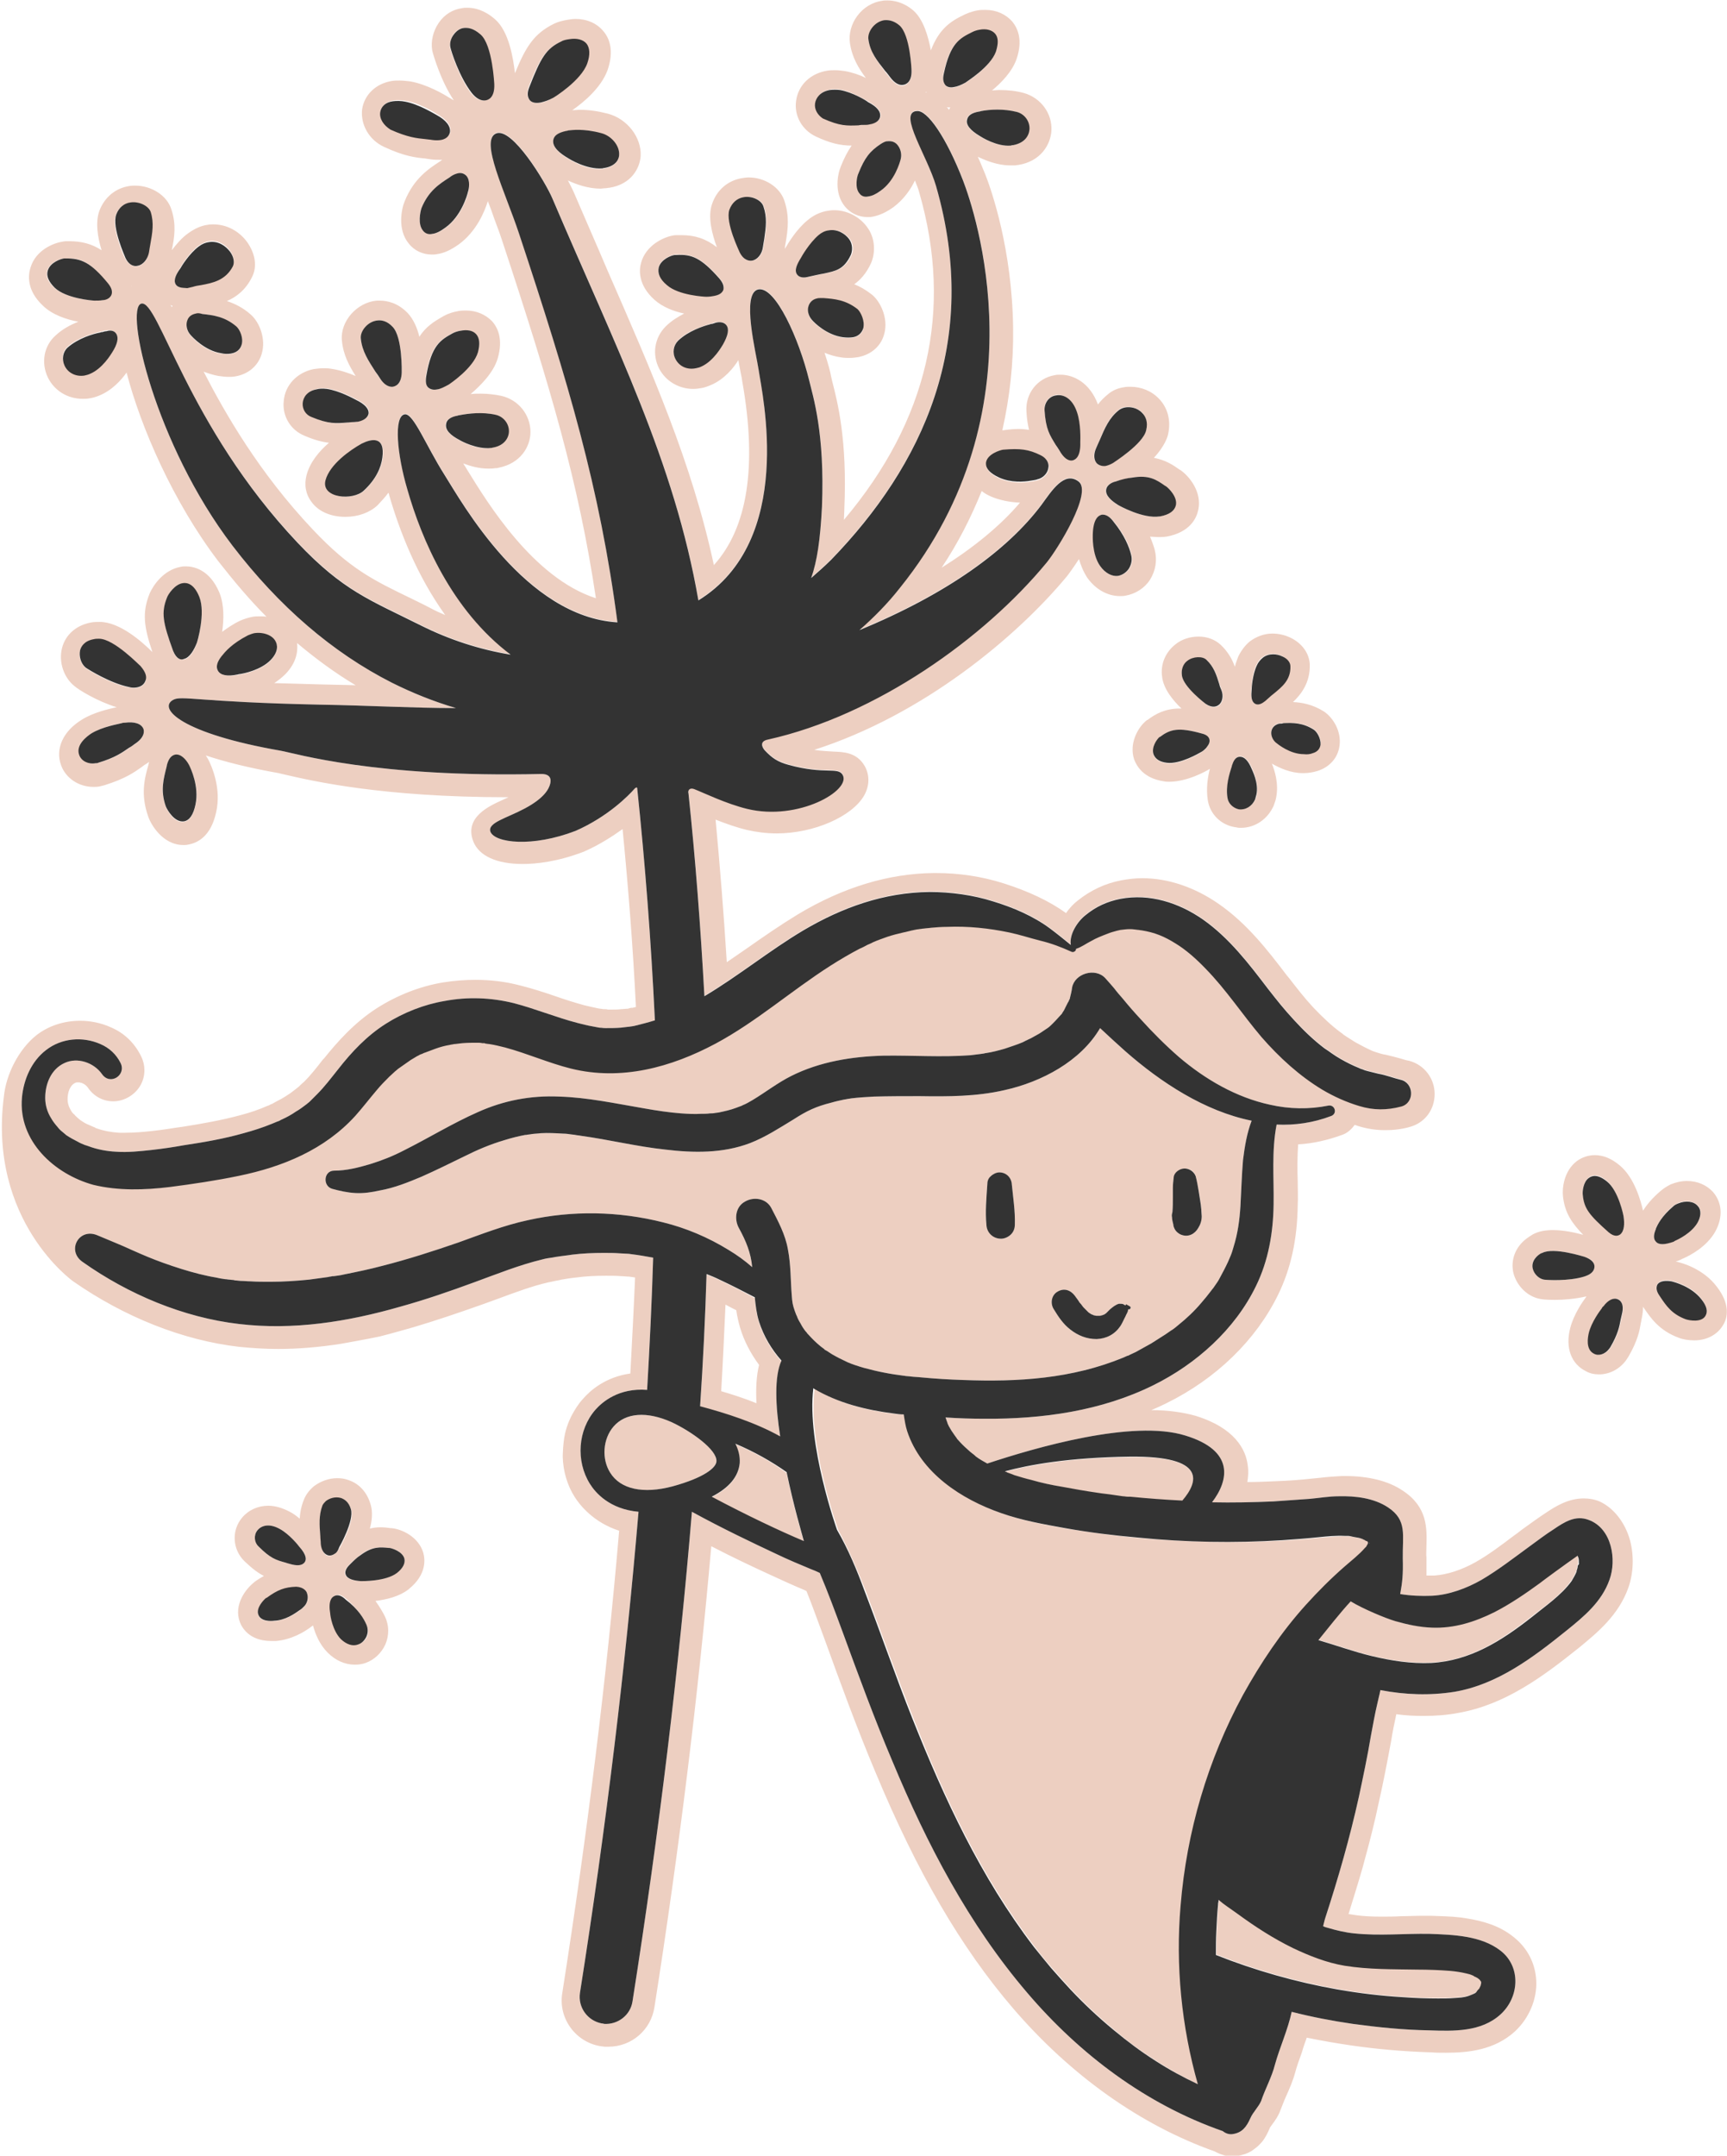
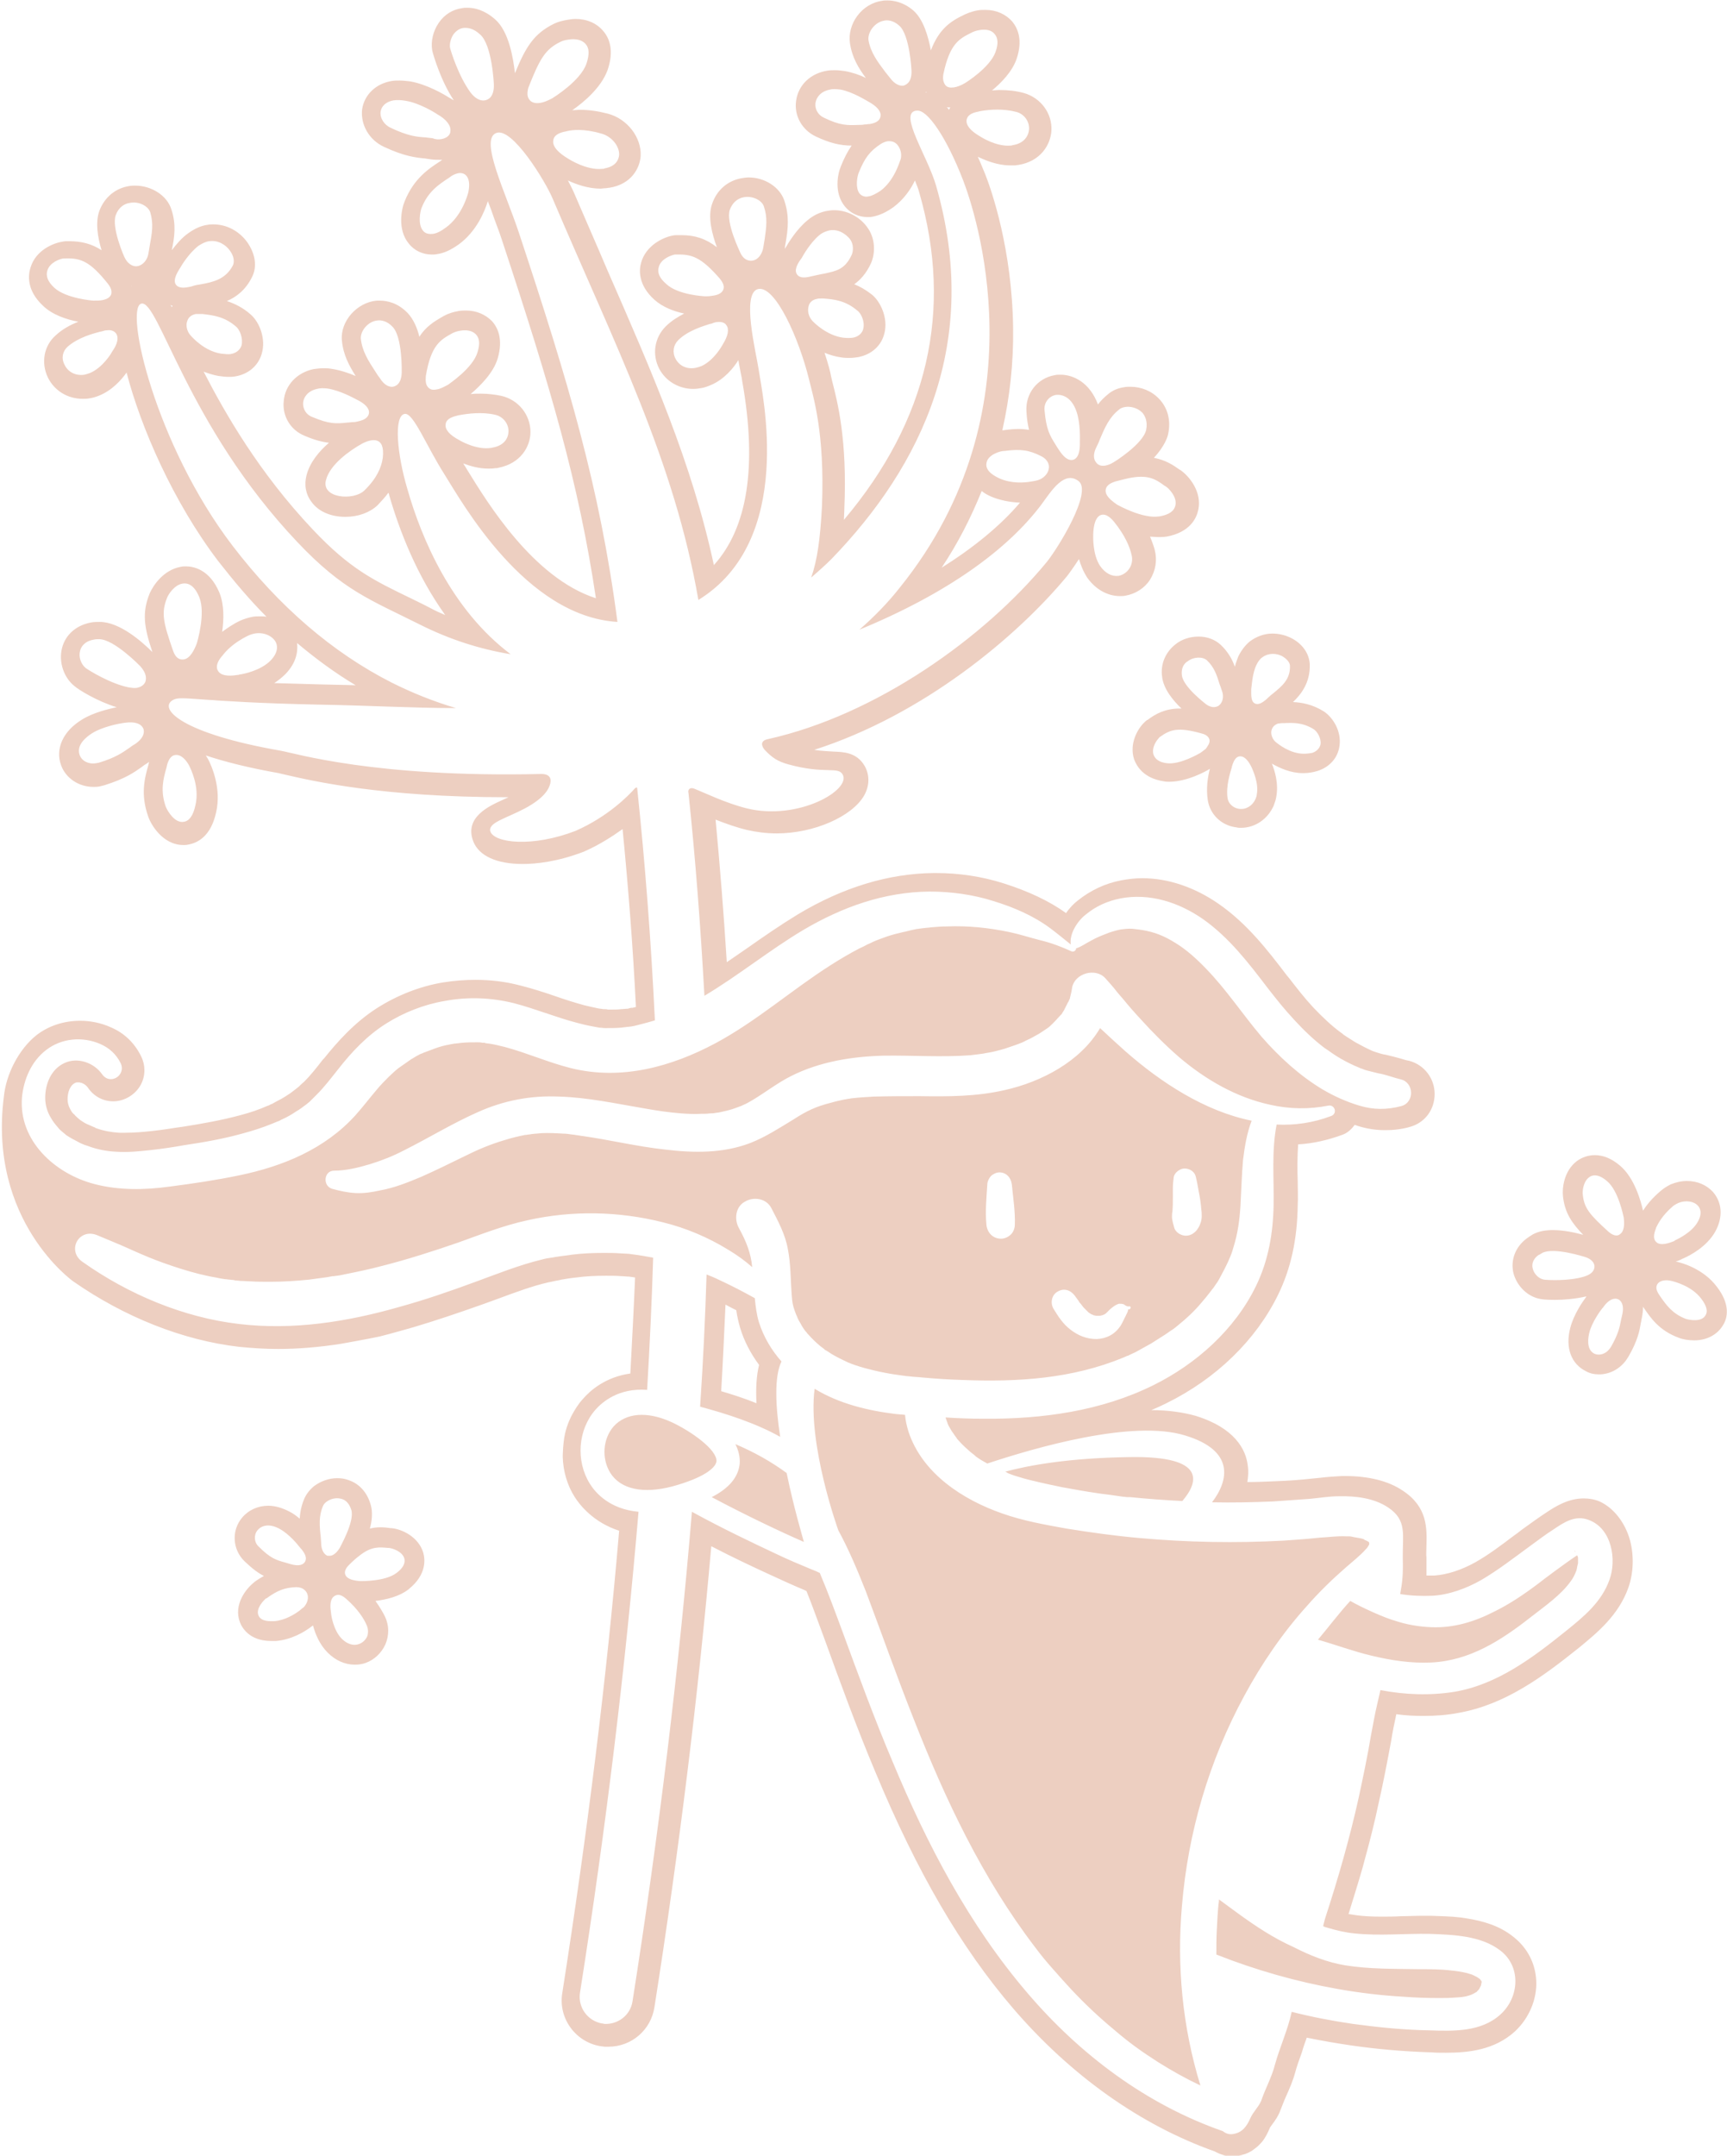
<svg xmlns="http://www.w3.org/2000/svg" version="1.1" x="0px" y="0px" viewBox="0 0 401.1 500.5" style="enable-background:new 0 0 401.1 500.5;" xml:space="preserve">
  <style type="text/css"> .st0{fill:#FFFFFF;} .st1{fill:#EDCFC1;} .st2{fill:#333333;} .st3{display:none;fill:#333333;} </style>
  <g id="Camada_2"> </g>
  <g id="Camada_1">
    <g>
      <g>
        <g>
          <g>
            <path class="st1" d="M317.8,358.1C317.8,358.1,317.8,358.1,317.8,358.1c0.1,0.1,0.3,0.2,0.2,0.3 C318.1,358.4,317.9,358.2,317.8,358.1z M98.3,360.5c0.4,1.4,0.9,5-3.3,8.4l-0.1,0.1c-2.2,1.7-5.2,2.4-7.7,2.7 c1,1.4,1.7,2.6,2.2,3.6c1,2.1,1,4.4,0.1,6.5c-0.9,2-2.6,3.6-4.6,4.3c-0.8,0.3-1.7,0.4-2.5,0.4c-2.3,0-4.5-1-6.3-2.8 c-1.9-1.9-2.9-4.4-3.4-6.3c-0.1,0.1-0.2,0.1-0.3,0.2c-1.8,1.4-4.8,3.1-8.3,3.4c-0.3,0-0.6,0-1.1,0c-5.1,0-6.8-3.1-7.3-4.4 c-1.5-4.1,1.5-7.8,3.3-9.2l0.1-0.1c0.8-0.6,1.5-1,2.2-1.4c-1.4-0.7-2.7-1.7-4.5-3.4c-2.8-2.7-3.1-7.1-0.6-10.1 c1.5-1.8,3.7-2.8,6.1-2.8c1.6,0,3.3,0.5,5,1.4c0.8,0.4,1.6,1,2.3,1.6c0.1-1.5,0.4-3.1,1.1-4.7c0.5-1.1,1.3-2.1,2.3-2.9 c1.5-1.1,3.4-1.8,5.3-1.8c0.9,0,1.7,0.1,2.5,0.4c2.6,0.8,4.5,2.9,5.3,5.8c0.5,1.7,0.3,3.7-0.2,5.5c0.8-0.2,1.6-0.3,2.5-0.3 c0.9,0,1.6,0.1,2.3,0.2l0.2,0C93.3,355,97.2,356.8,98.3,360.5z M66.3,362.8c0.3,0.1,0.7,0.2,1,0.3c1.7,0.5,2.8,0.4,3.4-0.3 c0,0,0,0,0,0c0.5-0.6,0.7-1.7-1.2-3.7c-0.2-0.3-2.3-2.9-4.5-4.1c-2.5-1.4-4.3-0.8-5.2,0.3c-0.9,1.1-0.8,2.8,0.3,3.8 C62.8,361.8,64.1,362.2,66.3,362.8z M71.3,369.9c-0.2-0.4-0.8-1.4-2.5-1.4c-2.6,0.1-4.3,0.7-6.9,2.6l-0.1,0 c-0.5,0.4-2.4,2.3-1.8,3.9c0.6,1.6,2.9,1.4,3.7,1.4c2.5-0.2,4.7-1.6,5.8-2.4c0,0,0,0,0,0c0.5-0.4,0.8-0.7,1-0.8 C71.4,372.3,71.8,370.9,71.3,369.9z M77.8,360.7c0.4-0.3,0.7-0.7,1.1-1.3c0-0.1,3.5-6.1,2.7-8.8c-0.5-1.7-1.5-2.4-2.3-2.6 c-1.4-0.4-2.7,0.1-3.5,0.7c-0.4,0.3-0.7,0.7-0.8,1c-1,2.3-0.8,4.6-0.5,7.2c0,0.5,0.1,1.1,0.1,1.7c0.1,1.3,0.6,2.2,1.4,2.6 C76.3,361.2,77,361.4,77.8,360.7z M85.1,377.2c-0.6-1.4-2-3.6-4.6-5.9l0,0c-1-0.9-1.8-1.2-2.5-0.9c-0.8,0.3-1.6,1.2-1.1,4.2 c0,0.3,0.5,3.9,2.5,5.9c1.2,1.2,2.7,1.7,4,1.2c0.8-0.3,1.5-0.9,1.9-1.8C85.6,379,85.5,378,85.1,377.2z M93.9,361.8 c-0.5-1.6-2.7-2.3-3.5-2.4l-0.2,0c-2.1-0.2-3.9-0.4-6.6,1.7c-0.8,0.6-1.6,1.3-2.5,2.2c-0.3,0.3-1.3,1.3-0.9,2.3 c0.4,1.1,2.1,1.4,3.5,1.5l0,0l0,0c0.2,0,5.8,0.1,8.4-1.9l0,0C93.6,364.1,94.2,362.9,93.9,361.8z M182.7,342 c1.6,7.8,3.6,14.5,4,16c-5.5-2.4-13.5-6.2-21.4-10.4c4.1-2.1,6.2-4.7,6.5-7.8c0.1-1.6-0.3-3.1-1-4.5 C175.3,337.2,179.3,339.5,182.7,342z M180.9,350.9c-0.1-0.1-0.3-0.2-0.4-0.3L180.9,350.9z M365.9,360.3 c-0.1-0.2-0.2-0.3-0.2-0.3C365.7,360.2,365.8,360.3,365.9,360.3z M233.9,341.9c0,0,0.1,0,0.1,0.1c0.5,0.2,1,0.4,1.6,0.6 c1.3,0.4,2.6,0.8,3.9,1.1c2.4,0.6,4.8,1.1,7.2,1.6c2.8,0.5,5.5,1,8.3,1.4c1.2,0.2,2.5,0.3,3.7,0.5c0.7,0.1,1.4,0.2,2.1,0.3 c0.4,0,0.7,0.1,1.1,0.1c0.1,0,0.3,0,0.4,0c0,0,0.1,0,0.2,0c4,0.4,8,0.7,12.1,0.9c3.7-4.3,5.8-10.5-12.2-10.2 c-14.2,0.2-23.4,1.9-29,3.4C233.6,341.7,233.7,341.8,233.9,341.9C233.9,341.9,233.9,341.9,233.9,341.9z M317.7,357.7 C317.7,357.7,317.7,357.8,317.7,357.7C317.7,357.8,317.7,357.8,317.7,357.7C317.7,357.8,317.7,357.7,317.7,357.7z M317.9,358.2 C317.9,358.2,317.9,358.3,317.9,358.2C317.9,358.3,317.9,358.3,317.9,358.2z M317.8,357.9c0,0,0,0.1,0,0.2 C317.8,357.9,317.8,357.9,317.8,357.9z M166.4,339.3c0.2-2.7-5.9-7-10.4-9.1c-5.7-2.6-10.6-2.2-13.5,1 c-2.5,2.9-2.8,7.4-0.8,10.7c2.4,3.9,7.7,5,14.5,3.2C163.5,343.1,166.2,340.8,166.4,339.3z M71.4,256.1 C70.9,256.4,71.2,256.2,71.4,256.1L71.4,256.1z M92.1,248.3C91.9,248.5,92,248.4,92.1,248.3L92.1,248.3z M139.4,238.4 C140.3,238.6,139.6,238.4,139.4,238.4L139.4,238.4z M121.9,263.5C121.5,263.6,121.7,263.5,121.9,263.5L121.9,263.5z M181.2,333.6c-5.7-3.2-12.6-5.4-18.6-7c0.7-10.4,1.2-20.7,1.5-30.7c1,0.4,2,0.8,3,1.3c2.8,1.3,5.5,2.7,8.2,4.2 c0.2,1.9,0.4,3.8,1,5.7c1.1,3.4,2.9,6.4,5.2,9C179.8,319.6,180.1,326.4,181.2,333.6z M176.3,316.9c-2-2.7-3.5-5.6-4.4-8.6 c-0.4-1.4-0.7-2.7-0.9-4.1c-0.8-0.4-1.6-0.8-2.5-1.3c-0.3,6.6-0.6,13.3-1,20.1c2.7,0.8,5.5,1.7,8.2,2.8 C175.5,322.3,175.7,319.3,176.3,316.9z M317.7,358C317.7,357.9,317.7,357.9,317.7,358C317.7,357.9,317.7,357.9,317.7,358 C317.7,357.9,317.7,357.9,317.7,358C317.7,358,317.7,358,317.7,358C317.7,358,317.7,358,317.7,358z M285.8,291.7 C285.7,291.9,285.7,291.9,285.8,291.7C285.8,291.7,285.8,291.7,285.8,291.7z M255.5,305.7C255.7,305.7,255.7,305.6,255.5,305.7 L255.5,305.7z M287.6,444.3c-1.5-1.1-3-2.2-4.5-3.3c0,0.1,0,0.2,0,0.4c0,0.2-0.1,0.7-0.1,0.7c-0.2,2-0.3,4.1-0.4,6.1 c-0.1,1.9-0.1,3.7-0.1,5.6c9.1,3.6,18.6,6.3,28.2,8c5.1,0.9,10.1,1.5,15.3,1.8c2.7,0.2,5.4,0.3,8.1,0.3c1.2,0,2.4,0,3.7-0.1 c1.4-0.1,2.2-0.1,3.4-0.5c0.4-0.1,0.8-0.3,1-0.4c0.2-0.1,0.5-0.3,0.7-0.4c0,0,0.1,0,0.1-0.1c0,0,0,0,0,0 c0.1-0.1,0.7-0.7,0.6-0.7c0.1-0.2,0.2-0.4,0.3-0.6c0-0.1,0.1-0.1,0.1-0.2c0,0,0-0.1,0-0.1c0-0.1,0-0.3,0.1-0.4 c0-0.1,0-0.3,0-0.4c-0.1-0.1-0.3-0.4-0.1-0.1c-0.1-0.1-0.1-0.2-0.2-0.3c-0.1-0.1-0.2-0.2-0.2-0.2c-0.5-0.2-0.3-0.2-0.1-0.1 c-0.2-0.1-0.5-0.3-0.7-0.4c0,0-0.3-0.1-0.4-0.2c-0.1-0.1-0.4-0.1-0.4-0.2c-0.4-0.1-0.9-0.3-1.3-0.4c-1.2-0.3-2.6-0.5-3.7-0.6 c-2.4-0.3-5.1-0.3-7.7-0.3c-5.6-0.1-11.3,0-16.9-0.9c-4.2-0.7-8.2-2.3-11.9-4.2C295.8,450,291.6,447.2,287.6,444.3z M366.5,361.6c0,0-0.1-0.3-0.2-0.5c-2.6,1.7-8.2,5.9-8.8,6.4c-3.3,2.5-6.8,4.9-10.5,6.7c-4.5,2.3-9.3,3.8-14.5,3.6 c-2.9-0.1-5.8-0.6-8.5-1.5c-2.5-0.7-7.6-3-10.4-4.6c-2.5,2.7-5.3,6.4-7.5,9c4.2,1.2,8.2,2.7,12.4,3.7c4.6,1.1,9.1,1.8,13.8,1.6 c9-0.4,16.3-5.1,23.3-10.6c3.2-2.5,7-5.1,9.3-8.4c0.4-0.5,0.9-1.5,1.2-2.3c-0.1,0.4,0.2-0.7,0.2-0.9c0.1-0.3,0.1-0.6,0.2-0.8 c0,0,0,0,0,0c0,0,0-0.1,0-0.2C366.5,362.4,366.5,362,366.5,361.6z M344,460C344,460,344,460,344,460C344,460,344,460,344,460 C344,460,344,460,344,460z M400.1,307.8c-1.3,2.1-3.7,3.4-6.6,3.4c-1.3,0-2.6-0.2-3.6-0.6c-4.6-1.7-6.5-4.6-8.1-6.9l-0.2-0.3 c0,0.8-0.1,1.7-0.3,2.7c-0.1,0.3-0.1,0.7-0.2,1c-0.3,1.8-0.7,4.1-2.9,7.9c-0.2,0.3-0.4,0.6-0.6,0.9c-1.5,2-3.8,3.2-6.2,3.2 c-1.1,0-2.1-0.2-3-0.7c-3.5-1.7-4.9-5.5-3.7-10.1c0.8-3.1,2.8-6,3.7-7.2c0,0,0,0,0-0.1c-2.6,0.6-5.3,0.8-7.2,0.8 c-0.5,0-2.4,0-3.4-0.2c-3-0.5-5.5-3-6.3-6c-0.7-3,0.4-6,3-8c0.4-0.3,1-0.7,1.5-1c1.3-0.7,2.8-1,4.7-1c2.5,0,5.2,0.6,7,1.1 c-2.6-2.7-4.3-5.1-4.7-9c-0.2-1.8,0.2-5.8,3.2-8.1c1.2-0.9,2.7-1.4,4.2-1.4c2,0,3.9,0.8,5.8,2.4c3.4,2.8,4.9,8.3,5.4,10.5 c0.8-1.3,2.1-2.9,4.1-4.6c0.7-0.6,1.5-1.1,2.3-1.5c1.2-0.5,2.5-0.8,3.8-0.8c2.4,0,4.5,0.9,6,2.5c2.2,2.5,2.4,5.9,0.6,9.2 c-2,3.6-5.9,5.6-7.5,6.3c0,0-0.3,0.1-0.4,0.2c-0.5,0.2-0.9,0.4-1.3,0.5c0,0,0,0,0,0c1.5,0.3,6.4,1.7,9.5,5.8 C401.9,302.8,401.3,306,400.1,307.8z M369.4,295.7c0.7-0.5,1-1.2,0.9-1.9c-0.1-0.6-0.6-1.5-2.3-2c-0.1,0-7.1-2.3-9.8-0.9 c-0.3,0.2-0.6,0.4-0.9,0.5c-1.6,1.2-1.5,2.5-1.3,3.2c0.3,1.2,1.4,2.3,2.6,2.5c0.7,0.1,5.7,0.4,9.3-0.7 C368.5,296.2,369,296,369.4,295.7z M375.9,301.7c-1-0.5-2.3,0.1-3.4,1.6c-0.1,0.2-0.2,0.3-0.4,0.5l0,0c-0.4,0.5-2.4,3.2-3,5.7 c-0.2,0.9-0.8,3.8,1.2,4.8c1.1,0.5,2.6,0.1,3.5-1.1c0.1-0.1,0.2-0.3,0.3-0.4c1.8-3.1,2.1-4.8,2.4-6.4c0.1-0.4,0.2-0.8,0.3-1.3 C377.3,302.7,376.3,301.9,375.9,301.7z M377.1,282.6L377.1,282.6L377.1,282.6c-0.1-0.3-1.2-6.2-3.9-8.4 c-2.1-1.8-3.5-1.4-4.2-0.8c-1.3,1-1.5,3.2-1.4,3.9c0.3,3.2,1.6,4.7,6,8.7c1.4,1.2,2.3,0.9,2.7,0.5 C377.3,285.8,377.3,284,377.1,282.6z M384.6,288.3c0.7,0.8,2.1,0.7,4.1-0.1c0.1,0,0.2-0.1,0.3-0.2l0,0c0.6-0.3,3.9-1.8,5.3-4.3 c1.2-2.1,0.5-3.3,0-3.8c-0.9-1-2.8-1.3-4.5-0.6c-0.4,0.2-0.8,0.4-1.2,0.7c-2.7,2.3-3.6,4.3-4,5.1l0,0.1 C384,286.7,384,287.7,384.6,288.3z M395.1,301.5c-2.2-2.9-6.1-3.9-6.9-4.1c-1.2-0.3-2.7-0.2-3.3,0.8c-0.4,0.7-0.2,1.5,0.5,2.5 l0.2,0.3c1.4,2,2.8,4,5.9,5.2c0.9,0.3,3.7,0.8,4.6-0.8c0,0,0,0,0,0C396.7,304.5,396.4,303.2,395.1,301.5z M344,460 C344,460,344,460,344,460C343.9,459.9,343.9,459.9,344,460C343.9,460,344,460,344,460C344,460,344,460,344,460z M273,149.6 c1.5-1.2,3.4-1.8,5.4-1.8c2,0,3.8,0.7,5.1,1.9c1.7,1.6,2.7,3.4,3.3,5.1c0.2-0.8,0.5-1.6,0.8-2.4c0.7-1.4,1.6-2.6,2.7-3.5 c1.5-1.1,3.3-1.8,5.2-1.8c1.4,0,2.8,0.3,4.1,0.9c2.8,1.3,4.5,3.7,4.6,6.3c0.1,4.2-2,6.9-3.9,8.7c2,0.1,4.5,0.5,7.2,2.2 c2.1,1.4,4.1,4.6,3.6,8c-0.4,2.8-2.3,4.9-5.1,5.8c-1,0.3-2.1,0.5-3.2,0.5l-0.2,0c-2.9,0-5.4-1.2-7.2-2.2c0.7,1.7,1.6,4.7,1,7.8 c-0.1,0.7-0.4,1.4-0.6,2c-1.4,3.1-4.3,5.1-7.6,5.1c-0.3,0-0.7,0-1-0.1c-3.5-0.4-6.2-3-6.7-6.4c-0.4-2.7,0-5.3,0.5-7.2 c-1.1,0.7-5.4,3-9.4,3c-0.5,0-0.9,0-1.3-0.1c-4.7-0.7-6.3-3.5-6.9-5.1c-1.2-3.7,0.9-7.2,2.4-8.6c0.2-0.2,0.5-0.5,0.8-0.6 c1.7-1.3,4-2.6,7.4-2.6c0.1,0,0.2,0,0.4,0c-2-1.9-4.2-4.6-4.5-7.4C269.5,154.3,270.6,151.5,273,149.6z M280.9,171.7 c-0.3-1-1.4-1.3-1.8-1.4c-5.4-1.5-7.2-1-9.7,0.8c-0.1,0.1-0.2,0.1-0.2,0.2c-0.5,0.5-1.8,2.2-1.3,3.9c0.4,1.1,1.4,1.8,3.1,2 c3.1,0.4,7.6-2.3,7.8-2.4l0,0l0,0c0.5-0.4,1-0.7,1.3-1C280.3,173.4,281.1,172.6,280.9,171.7z M298.1,167.9l-0.4,0 c-0.3,0-0.7,0.1-0.9,0.1c-0.8,0.3-1.3,0.8-1.5,1.6c-0.2,0.9,0.2,2,1,2.7c0.5,0.4,3.3,2.7,6.5,2.7c0.8,0,1.4-0.1,2-0.2 c1.4-0.5,1.8-1.5,1.9-2c0.2-1.4-0.8-3-1.6-3.5C302.5,167.7,300.3,167.8,298.1,167.9z M291.4,163.3c0.9,0.5,1.9-0.3,2.3-0.6 c0.3-0.2,0.5-0.4,0.8-0.7c0.4-0.4,0.8-0.7,1.3-1.1c1.8-1.5,3.9-3.1,3.8-6.3c0-0.8-0.8-1.7-1.9-2.3c-1.2-0.6-3-0.8-4.5,0.3 c-0.6,0.4-1,1-1.4,1.8c-1,2.1-1.1,5.2-1.2,5.6C290.6,161.4,290.5,162.8,291.4,163.3z M285.1,185.3c0.2,1.3,1.3,2.3,2.7,2.5 c1.6,0.2,3.1-0.7,3.8-2.3c0.1-0.3,0.3-0.7,0.3-1.1c0.5-2.6-1-5.7-1.1-6c-0.8-1.8-1.8-2.8-2.7-2.8c-0.5,0-1.1,0.2-1.6,1.3 c-0.1,0.2-0.2,0.5-0.3,0.8c0,0.1-0.1,0.2-0.1,0.4C285.7,179.5,284.7,182.5,285.1,185.3z M274.5,156.8c0.3,2.7,5.5,6.6,5.6,6.7 c1.5,1.1,2.6,0.6,3,0.3c0.9-0.7,1.2-2.1,0.7-3.4c-0.2-0.5-0.3-1-0.5-1.4c-0.7-2.3-1.3-4.1-3-5.7c-1-0.9-3.1-0.8-4.4,0.2 C274.8,154.1,274.3,155.4,274.5,156.8z M378.6,357.7c0.9,3.5,0.8,7.5-0.4,10.9c-2.3,6.5-7.4,10.6-11.4,13.9 c-8.6,6.9-17.3,13.3-28.1,15.2c-2.6,0.5-5.3,0.7-8.1,0.7c-2.1,0-4.2-0.1-6.3-0.4c-0.5,2.3-0.9,4.2-1.2,6.2 c-0.9,4.8-1.8,9.6-2.9,14.4c-0.9,4.3-2,8.7-3.3,13.4l-0.4,1.5c-1,3.5-2.1,7-3.3,10.9c0.7,0.1,1.3,0.2,2,0.3 c1.6,0.2,3.4,0.3,5.6,0.3c1.5,0,3,0,4.6-0.1c1.6,0,3.2-0.1,4.9-0.1c0.7,0,1.3,0,2,0c2.1,0.1,4.5,0.1,7,0.4l1.3,0.2 c3.8,0.6,7.7,1.7,10.9,4.3c3.2,2.5,5.1,6.1,5.3,10.2c0.2,4.3-1.7,8.7-4.9,11.7c-4.8,4.4-10.9,5-16.1,5c-1.2,0-2.4,0-3.5-0.1 l-0.3,0c-5.9-0.2-12-0.7-18.2-1.6c-3.4-0.5-6.9-1.1-10.3-1.8c-0.4,1.1-0.8,2.2-1.1,3.3c-0.6,1.7-1.2,3.3-1.6,4.8 c-0.5,1.9-1.3,3.7-2.1,5.5c-0.5,1.1-0.9,2.2-1.3,3.2c-0.5,1.4-1.3,2.5-1.9,3.3c-0.2,0.3-0.6,0.8-0.6,0.9c-0.4,1-1,2.2-1.8,3.2 c0,0-0.7,0.8-1.2,1.2c-0.5,0.4-1.2,0.9-1.2,0.9c-1,0.6-2.1,1-3.5,1.2c-0.3,0-0.6,0.1-1,0.1c-1.4,0-2.8-0.5-4.1-1.2 c-17.2-6.1-33.4-17.6-46.8-33.2c-12.1-14.1-22.3-31.6-32-54.9c-4.3-10.2-8.2-20.9-11.6-30.3l-0.7-1.9c-1.2-3.2-2.4-6.6-3.7-9.8 c-0.1-0.1-0.3-0.1-0.4-0.2c-2.4-1-5.3-2.3-8.3-3.7c-3.7-1.7-8.4-3.9-13.4-6.5c-3,34.2-7.4,70.1-13.2,107 c-0.8,5.3-5.3,9.2-10.7,9.2c-0.3,0-0.5,0-0.8,0c-0.3,0-0.6-0.1-0.9-0.1c-5.9-0.9-10-6.5-9-12.4c5.8-37,10.3-73.1,13.2-107.3 c-5.9-1.9-9.1-5.9-10.3-7.8c-1.8-2.8-2.7-6.1-2.8-9.3c0,0,0-2.9,0.5-5.3c0.5-2.4,1.6-4.4,1.6-4.4c0.7-1.3,1.5-2.6,2.5-3.7 c1.7-2,5.3-5.2,11.1-6c0.4-7.5,0.8-15,1.1-22.3c-0.2,0-0.5-0.1-0.7-0.1l-0.7-0.1c-0.6,0-1.2-0.1-1.8-0.1 c-1.1-0.1-2.2-0.1-3.4-0.1l-0.2,0c-2.3,0-4.6,0.1-6.8,0.4c-1.1,0.1-2.3,0.3-3.5,0.5c-0.1,0-0.3,0.1-0.4,0.1l-0.5,0.1 c-0.7,0.1-1.3,0.3-2,0.4c-4,0.9-7.9,2.4-12,3.9c-1.1,0.4-2.2,0.8-3.3,1.2c-6.2,2.2-11.3,3.9-16,5.3c0,0-5.2,1.5-8,2.2 c-2.8,0.6-9,1.7-9,1.7c-5.1,0.8-10,1.2-14.6,1.2c-3.1,0-6.1-0.2-9.1-0.5c-13-1.5-26.6-6.9-38.5-15.2c0,0-19.8-14-16.1-42.9 c0.5-5.1,3.4-10.9,7.5-14.2c2.8-2.2,6.4-3.4,10.2-3.4c2.4,0,4.9,0.5,7.1,1.5c3.1,1.3,5.5,3.6,7,6.6c1.2,2.3,1.1,5-0.2,7.1 c-1.3,2.1-3.7,3.5-6.2,3.5c-2.3,0-4.5-1.1-5.9-3.2c-0.5-0.7-1.4-1.2-2.2-1.2c-0.3,0-0.5,0-0.7,0.1c-1.3,0.6-1.8,2.3-1.8,3.8 c0,0.8,0.2,1.6,0.6,2.3c0.3,0.6,0.6,1,1,1.3c0.2,0.3,0.5,0.5,0.8,0.8c0.1,0.1,0.5,0.4,0.6,0.5c0.6,0.4,1.2,0.8,2,1.1 c0.3,0.1,0.6,0.3,0.9,0.4c0,0,0.6,0.2,0.6,0.3c0.1,0,0.2,0.1,0.3,0.1c1.7,0.6,3.5,0.9,5.2,1c0.5,0,0.9,0,1.4,0 c2.2,0,4.3-0.2,6.2-0.4c2.9-0.3,5.5-0.8,7.2-1c4.4-0.7,9-1.5,13.4-2.7c2.3-0.6,4.3-1.3,6.1-2.1c0.3-0.1,0.6-0.2,0.9-0.4 l0.3-0.1l0.7-0.4c1-0.5,1.9-1,2.8-1.6c0.7-0.4,1.4-1,2.2-1.6c0,0,0.4-0.3,0.5-0.4c0.4-0.4,0.8-0.8,1.3-1.2 c1.5-1.5,2.9-3.3,4.3-5.1l0.3-0.3c2.9-3.6,6.9-8.2,12.2-11.6c4.7-3,10-5.1,15.4-6c2.5-0.4,5.1-0.6,7.5-0.6 c3.5,0,7,0.4,10.4,1.3c2.8,0.7,5.6,1.6,8.2,2.5c2.3,0.8,4.5,1.5,6.7,2.1c1.2,0.3,2.2,0.5,3.1,0.7c0.4,0.1,0.9,0.1,1.3,0.2 l0.2,0c0.3,0,0.6,0,0.9,0.1c0.3,0,0.7,0,1,0c0.7,0,1.4,0,2.1-0.1c0.5,0,1-0.1,1.4-0.1c0.1,0,0.3,0,0.4-0.1 c0.2,0,0.3-0.1,0.5-0.1l0.3,0c0.3-0.1,0.5-0.1,0.8-0.2c-0.7-14.2-1.8-28-3.1-41.3c-2.4,1.7-5.3,3.6-8.7,5.1l-0.2,0.1 c-6.2,2.4-11.2,2.9-14.3,2.9c-6.1,0-10.2-1.9-11.5-5.3c-2.1-5.6,3.8-8.2,6.9-9.6c0.4-0.2,0.9-0.4,1.3-0.6c-0.1,0-0.2,0-0.3,0 c-29.1,0-45.3-3.8-51.4-5.2c-0.8-0.2-1.4-0.3-1.7-0.4c-6.8-1.2-12.4-2.6-16.9-4.1c0.2,0.3,0.3,0.5,0.5,0.8 c0.8,1.5,3.2,6.8,1.9,12.4c-1.2,5.5-4.2,7.1-6.5,7.5c-0.4,0.1-0.7,0.1-1.1,0.1c-4.8,0-7.6-4.8-8.2-6.7c-1.8-5.1-0.8-8.9,0.1-12 l0.1-0.5c0,0,0-0.1,0-0.1c-0.2,0.2-0.4,0.3-0.7,0.5c-0.4,0.2-0.7,0.5-1,0.7c-1.7,1.2-3.8,2.7-8.6,4.2c-0.4,0.1-0.8,0.2-1.2,0.3 c-0.5,0.1-0.9,0.1-1.4,0.1c-3.4,0-6.4-2-7.5-5c-1.4-3.8,0.4-7.9,4.8-10.6c2.7-1.7,6.3-2.5,8.1-2.9c-4.6-1.4-8.9-4.1-9.8-4.9 c-2.5-2-3.7-5.6-2.9-8.8c0.8-3.2,3.4-5.4,6.9-6c0.6-0.1,1.2-0.1,1.9-0.1c4.6,0,9.8,4.6,12.2,7c-1.9-5.7-2.5-9.1-0.6-13.7 c0.8-1.8,3.2-5.4,7.2-6.1c0.4-0.1,0.8-0.1,1.2-0.1c1.6,0,5.5,0.6,7.8,6.2c1.1,2.8,1,6.2,0.6,9c1.1-0.8,2.5-1.8,4.2-2.6 c0.9-0.4,1.9-0.7,2.9-0.9c0.6-0.1,1.1-0.1,1.7-0.1c0.5,0,1,0,1.5,0.1c-3.9-3.9-7.6-8.3-11.2-12.9c-10.5-13.8-18-31.1-21.3-43.8 c-1.2,1.7-3.4,4.2-6.5,5.4c-0.7,0.3-1.5,0.5-2.2,0.6c-0.5,0.1-1,0.1-1.5,0.1c-3.5,0-6.6-1.9-8.1-5c-1.6-3.4-0.9-7.3,1.8-9.7 c1.6-1.5,3.5-2.5,5.3-3.2c-2.7-0.5-6.1-1.6-8.3-3.8c-3.7-3.5-3.4-7-2.8-8.8c1.2-4,5.3-5.7,7.5-6c0.4-0.1,0.7-0.1,1.1-0.1l0.3,0 c2.9,0,5.3,0.6,7.6,2.1c-0.9-2.9-1.5-6.5-0.5-9.2c1.2-3.1,3.7-5.2,6.9-5.7c0.5-0.1,1-0.1,1.4-0.1c3.8,0,7.4,2.3,8.4,5.5 c1.2,3.6,0.7,6.6,0.1,9.5c1-1.3,2.3-2.9,3.9-4c1.4-1,2.9-1.7,4.4-1.9c0.5-0.1,1-0.1,1.4-0.1c3,0,5.9,1.5,7.8,4.1 c1.9,2.7,2.4,5.7,1.1,8.2c-1.5,3-3.7,4.6-5.8,5.5c1.8,0.6,3.7,1.5,5.5,3.1c2.1,1.8,3.6,5.7,2.6,9.1c-0.8,2.8-3.1,4.8-6.2,5.3 c-0.5,0.1-1.1,0.1-1.6,0.1c-0.7,0-1.4-0.1-2.2-0.2c-1.2-0.2-2.4-0.6-3.5-1C52.3,96,60.2,109.8,72.7,123 c8.6,9.1,14,11.7,22.9,16c1.4,0.7,2.9,1.4,4.4,2.2c1.1,0.6,2.2,1.1,3.4,1.6c-6.6-9.2-10.6-19.5-13-27.8c0-0.2-0.1-0.4-0.2-0.6 c-0.7,1-1.6,1.9-2.5,2.9c-1.8,1.7-4.5,2.7-7.5,2.7c-3.3,0-6.2-1.2-7.8-3.4c-1.4-1.8-1.8-4-1.2-6.3c0.8-3,2.9-5.5,5.2-7.5 c-1.7-0.2-3.5-0.7-5.6-1.6c-3.3-1.3-5.3-4.6-4.9-8.1c0.3-3.7,3.1-6.6,6.9-7.4c0.7-0.1,1.5-0.2,2.3-0.2c0.5,0,1.1,0,1.7,0.1 c2.1,0.3,4.2,1,5.8,1.7c-1.5-2.4-2.9-4.9-3.2-8.3c-0.4-4.4,3.5-8.8,8.1-9.2c0.2,0,0.5,0,0.7,0c1.7,0,4.2,0.5,6.5,2.9 c1.3,1.4,2.2,3.4,2.7,5.5c1.5-2.4,3.5-3.6,5.6-4.8l0.2-0.1c1.1-0.6,2.3-0.9,2.9-1c0.7-0.2,1.5-0.2,2.2-0.2 c2.3,0,4.4,0.9,5.9,2.4c1.4,1.5,2.7,4.2,1.4,8.7c-1,3.4-4.1,6.4-6.3,8.3c0.8-0.1,1.6-0.1,2.4-0.1c1.6,0,3.2,0.2,4.7,0.5 c4,0.9,6.8,4.4,6.8,8.4c0,3.4-2.3,7.3-7.4,8.3c-0.3,0.1-0.5,0.1-0.8,0.1c-0.5,0.1-1.1,0.1-1.6,0.1c-2.2,0-4.2-0.6-5.8-1.2 c0.1,0.1,0.1,0.2,0.1,0.2c0.3,0.4,0.6,1,1,1.6c4.4,7.1,15.1,24.8,29.7,29.5c-4-26.8-10.5-48.9-21.8-83.1 c-0.7-2.2-1.7-4.6-2.5-7c-0.3-0.7-0.5-1.4-0.8-2.1c-0.7,2.3-2.6,7-6.7,10c-1.8,1.3-3.5,2.1-5.1,2.3c-0.4,0.1-0.8,0.1-1.2,0.1 c-2.1,0-4.1-0.9-5.4-2.6c-2.7-3.3-1.6-8.2-0.9-9.8c2.1-5.2,5.5-7.5,8.3-9.3l0.4-0.3c0,0,0,0,0,0c-0.2,0-0.5,0-0.7,0 c-0.6,0-1.2,0-1.9-0.1c-0.5-0.1-0.9-0.1-1.3-0.2c-2.2-0.2-4.9-0.5-9.6-2.7c-3.5-1.6-5.5-5.2-5.1-8.7c0.5-3.4,3.2-6,6.9-6.6 c0.6-0.1,1.2-0.1,1.8-0.1c0.8,0,1.6,0.1,2.5,0.2c3.9,0.7,7.8,3,8.9,3.7c0.4,0.2,0.8,0.5,1.2,0.7c-3-4.5-4.7-10.3-5-11.5 c-0.4-2.2,0.2-4.6,1.5-6.5c1.3-1.9,3.2-3.1,5.4-3.4c0.4-0.1,0.8-0.1,1.3-0.1c1.6,0,3.9,0.5,6.4,2.7c3.2,2.8,4.2,9,4.6,12.5 c2.5-6.1,4.4-9.2,9.1-11.5c0.8-0.4,1.9-0.7,3.1-0.9c0.6-0.1,1.3-0.2,1.9-0.2c2.6,0,4.9,1,6.4,2.8c1.4,1.6,2.6,4.5,1,9.1 c-1.5,4.1-5.6,7.5-8.2,9.3c0.5,0,1.1-0.1,1.8-0.1c2.1,0,4.2,0.3,6.5,0.9c4.5,1.2,7.8,5.5,7.6,9.8c-0.2,2.9-2.2,6.6-7.3,7.4 c-0.3,0-0.6,0.1-0.9,0.1c-0.4,0-0.8,0.1-1.1,0.1c0,0,0,0,0,0c-2.9,0-5.7-1-7.6-1.9c0.8,1.5,1.3,2.6,1.3,2.6 c2.7,6.3,5.4,12.4,7.9,18.3c10.4,23.8,19.6,44.7,24.7,68.4c7.8-8.6,10.1-22.9,6.6-42.6c-0.1-0.7-0.2-1.3-0.3-1.7 c-0.1-0.6-0.3-1.5-0.5-2.6c0-0.2-0.1-0.4-0.1-0.7c-1.1,1.8-3.3,4.5-6.4,5.8c-0.7,0.3-1.5,0.6-2.2,0.7c-0.6,0.1-1.2,0.2-1.9,0.2 c-3.3,0-6.4-1.8-7.9-4.7c-1.7-3.3-1.1-7.2,1.5-9.8c1.3-1.3,2.8-2.2,4.3-3c-2.4-0.5-5-1.5-6.9-3.2c-3.8-3.4-3.6-6.9-3.1-8.6 c1.1-4,5.1-5.9,7.3-6.3c0.4-0.1,0.7-0.1,1-0.1c0.4,0,0.7,0,1.1,0c3.1,0,5.6,0.8,8.2,2.8c-1.1-3-2.2-7-1.1-10.1 c1.1-3.2,3.6-5.3,6.7-5.9c0.6-0.1,1.2-0.2,1.8-0.2c3.7,0,7.1,2.2,8.2,5.2c1.3,3.7,0.9,6.8,0.4,9.8c-0.1,0.5-0.2,1-0.2,1.6 c0-0.1,0.1-0.1,0.1-0.2c0.7-1.2,2.6-4.4,5.2-6.5c1.3-1.1,2.8-1.8,4.3-2.1c0.6-0.1,1.2-0.2,1.8-0.2c2.9,0,5.8,1.4,7.6,3.8 c2.1,2.7,2,6.2,1,8.5c-1.1,2.4-2.5,3.9-3.9,4.9c1.3,0.5,2.7,1.3,4.1,2.4c2.1,1.7,3.8,5.6,2.9,9c-0.7,2.9-3,4.9-6,5.5 c-0.6,0.1-1.3,0.2-2.1,0.2c-0.6,0-1.1,0-1.8-0.1c-1.5-0.2-2.8-0.6-4-1.1c0.9,2.7,1.4,4.7,1.5,5.4c0.1,0.4,0.2,0.8,0.3,1.3 c1.2,4.7,3.5,13.4,2.8,29.5c0,0.9-0.1,1.8-0.1,2.6c19.5-23.1,25.4-48.6,17.5-76c-0.2-0.8-0.6-1.8-1-2.8c-1,2.1-2.6,4.4-5,6.2 c-1.7,1.2-3.2,1.9-4.8,2.2c-0.4,0.1-0.8,0.1-1.2,0.1c-2.1,0-4-0.9-5.3-2.5c-2.5-3.1-1.7-7.4-0.9-9.3c0.8-2,1.6-3.5,2.5-4.8 c-2.7,0-5.1-0.6-8.3-2.1c-3.2-1.5-5.1-4.8-4.6-8.3c0.5-3.7,3.4-6.4,7.3-7c0.6-0.1,1.2-0.1,1.8-0.1c0.7,0,1.4,0.1,2.2,0.2 c1.7,0.3,3.5,0.9,4.9,1.6c-1.7-2.3-3.2-4.7-3.7-8.1c-0.3-2.1,0.3-4.4,1.7-6.3c1.4-1.9,3.5-3.2,5.7-3.5c0.4-0.1,0.9-0.1,1.3-0.1 c1.5,0,3.8,0.4,6.1,2.4c2.3,2.1,3.4,6,4,9.2c1.9-5,4.6-6.8,7.8-8.3l0.2-0.1c1.1-0.5,2.3-0.8,2.9-0.9c0.6-0.1,1.2-0.1,1.8-0.1 c2.5,0,4.7,1,6.2,2.7c1.3,1.6,2.5,4.3,1,8.7c-1,2.9-3.5,5.5-5.7,7.3c0.5,0,1.1-0.1,1.6-0.1c2.1,0,4,0.2,5.8,0.7 c3.9,1.1,6.6,4.7,6.4,8.7c-0.2,3.4-2.6,7.2-7.7,8c-0.3,0-0.5,0.1-0.8,0.1c-0.4,0-0.7,0-1.1,0c-3,0-5.8-1.2-7.5-2 c0.6,1.3,1.1,2.6,1.7,4c1.5,3.8,6.3,17.6,6.5,35.9c0.1,8.2-0.8,16-2.5,23.6c0,0,0,0,0,0l0.2,0c1.4-0.2,2.6-0.3,3.6-0.3 c0.9,0,1.7,0.1,2.4,0.2c-0.3-1.2-0.5-2.5-0.6-4.2c-0.3-4.2,2.5-7.8,6.6-8.5c0.4-0.1,0.8-0.1,1.3-0.1c3,0,6.8,1.8,8.7,6.9 c0.7-0.9,1.5-1.7,2.5-2.5c1-0.8,2.2-1.3,3.6-1.5c0.5-0.1,0.9-0.1,1.4-0.1c2.6,0,5,1,6.7,2.8c2,2.1,2.8,5,2.1,8.2 c-0.1,0.6-0.8,2.8-3.3,5.5c2.7,0.5,4.5,1.7,5.9,2.7l0.2,0.1c2.2,1.5,5.1,5.2,4.2,9.3c-0.4,1.9-1.9,5.2-7.4,6.2l-0.1,0 c-0.6,0.1-1.2,0.1-1.8,0.1c-0.6,0-1.3-0.1-1.9-0.1c0.5,1.2,0.9,2.3,1.1,3.1c0.6,2.4,0.2,4.8-1.1,6.9c-1.3,2-3.4,3.3-5.7,3.7 c-0.4,0.1-0.9,0.1-1.3,0.1c-2.9,0-5.7-1.6-7.6-4.3c-0.9-1.4-1.5-2.9-1.9-4.3c-1.3,2-2.4,3.5-2.8,4 c-11.7,14.1-33.4,32.2-58.7,40.3c1.8,0.3,3.3,0.3,4.4,0.4c2.3,0.1,5.4,0.1,7.3,3.3c1.2,2.1,1.2,4.6-0.1,6.9 c-2.8,4.9-11.7,8.8-20.3,8.8c-2.4,0-4.7-0.3-6.9-0.8c-2.5-0.6-5-1.5-7.3-2.4c1,10.7,1.9,21.8,2.6,33.1c1.6-1.1,3.2-2.2,4.8-3.3 c3.7-2.6,7.6-5.3,11.7-7.8c10.5-6.3,21.1-9.5,31.6-9.6l0.5,0c5.3,0,10.7,0.8,15.7,2.4c5.7,1.8,10.6,4.1,14.5,6.9 c0.8-1.2,1.8-2.2,2.7-2.9c3-2.4,6.4-4,10.1-4.7c1.6-0.3,3.2-0.5,4.9-0.5c6,0,12.2,2.1,17.8,6c6.6,4.6,11.3,10.7,15.8,16.6 l0.5,0.6c2.1,2.7,3.4,4.4,5.6,6.8c2.2,2.3,4.3,4.3,6.5,5.9c0.2,0.1,0.3,0.2,0.5,0.4c0.2,0.1,0.4,0.3,0.6,0.4l0.3,0.2 c0.6,0.4,1.3,0.8,1.9,1.2c1.3,0.7,2.4,1.3,3.5,1.8c0.2,0.1,0.4,0.2,0.7,0.3c0.3,0.1,0.6,0.2,0.9,0.3c0.6,0.2,1.3,0.4,2,0.5 c1.3,0.3,2.4,0.6,3.5,0.9c0.6,0.2,1.3,0.4,1.9,0.5c3.4,0.9,5.9,4,5.9,7.7c0,3.6-2.2,6.6-5.6,7.6c-2,0.6-4,0.8-5.9,0.8 c-2.1,0-4.2-0.3-6.4-1c-0.2-0.1-0.5-0.2-0.7-0.2c-0.7,1-1.7,1.9-2.9,2.3c-3.3,1.2-6.7,2-10.2,2.2c-0.2,2.8-0.2,5.7-0.1,8.7 c0,1.8,0.1,3.6,0,5.4c-0.1,8-1.6,14.8-4.6,20.9c-5.1,10.4-14.3,19.4-25.9,25.1c-1.2,0.6-2.3,1.1-3.5,1.6 c3.9,0,7.3,0.5,10.2,1.3c9.2,2.8,11.8,7.9,12.2,11.6c0.2,1.3,0.1,2.5-0.1,3.8c2.2,0,4.5-0.1,6.7-0.2c2.8-0.1,5.6-0.3,8.3-0.6 c0.7-0.1,1.3-0.1,2-0.2c1.6-0.2,3.3-0.3,5-0.4c0.2,0,0.4,0,0.6,0c5.5,0,10.1,1.1,13.5,3.4c5.8,3.8,5.6,8.8,5.5,12.8 c0,0.9-0.1,1.9,0,2.8c0,1.6,0,2.9,0,4.1c0.2,0,0.4,0,0.5,0c0.5,0,0.9,0,1.4,0c2.9-0.2,6.3-1.3,9.5-3.1c3-1.7,5.8-3.8,8.7-6 c0.7-0.5,1.4-1,2-1.5c1.7-1.2,3.7-2.7,5.7-4c2.1-1.4,5.1-3.3,8.7-3.3c1.3,0,2.5,0.2,3.7,0.7C374.6,350,377.4,353.3,378.6,357.7 z M262.8,110.9c-1.1,0.2-2.3,0.5-3.8,0.9c-0.5,0.2-2,0.6-2.2,1.9c-0.2,1.4,1.4,2.6,2.7,3.5l0,0l0,0c0.2,0.1,5.9,3.3,9.7,2.7 l0.1,0c2.2-0.4,3.4-1.2,3.7-2.6c0.4-1.9-1.5-3.9-2.3-4.4l-0.2-0.1C268.6,111.4,266.9,110.2,262.8,110.9z M254.6,107.4 c0.3,0.4,0.9,0.9,2.1,0.7c0,0,0,0,0,0c0.5-0.1,1.2-0.3,1.8-0.7c0.1,0,7-4.3,7.7-7.6c0.4-2-0.3-3.3-0.9-4 c-1.2-1.2-2.9-1.5-4-1.3c-0.6,0.1-1.1,0.3-1.4,0.6c-2.3,1.8-3.3,4.2-4.5,7c-0.2,0.6-0.5,1.2-0.8,1.8 C253.9,105.3,253.9,106.6,254.6,107.4z M255.5,131.4c1.2,1.7,2.7,2.5,4.3,2.3c1-0.2,1.9-0.8,2.5-1.7c0.6-0.9,0.8-2.1,0.5-3.2 c-0.4-1.8-1.5-4.5-4.1-7.7l0,0c-1-1.2-1.9-1.7-2.7-1.6c-0.9,0.1-2,1.1-2.1,4.6C253.9,124.4,253.7,128.7,255.5,131.4z M33.3,169.2c-0.5-1.2-2-1.7-4.2-1.4c-0.2,0-0.5,0.1-0.7,0.1l0,0c-0.7,0.1-4.6,0.8-7.1,2.4c-0.9,0.6-3.7,2.5-2.8,5 c0.5,1.4,2.1,2.2,3.8,1.9c0.2,0,0.4-0.1,0.6-0.1c4-1.2,5.6-2.4,7.2-3.5c0.4-0.3,0.8-0.6,1.2-0.8 C33.7,171.2,33.5,169.7,33.3,169.2z M32.6,154.7c-0.1-0.1-6.1-6.3-9.6-6.3c-0.4,0-0.8,0-1.2,0.1c-2.3,0.4-3,1.8-3.2,2.6 c-0.4,1.4,0.2,3.1,1.3,4c0.7,0.5,5.6,3.6,10,4.5c0.7,0.1,1.3,0.2,1.9,0.1c0,0,0,0,0,0c1-0.2,1.7-0.7,2-1.5 C34,157.4,34,156.3,32.6,154.7z M242.6,95.3c0.4,4.4,1.2,5.8,2.6,8c0.2,0.3,0.4,0.7,0.7,1.1c1.1,1.7,2.1,2.5,3.1,2.4 c0,0,0,0,0,0c0.9-0.1,1.9-1,1.8-4.2c0-0.4,0.2-4.3-0.8-7.1c-1.1-3.2-3.2-4-4.8-3.8C243.6,92,242.4,93.5,242.6,95.3z M229.1,107.6c-0.3,1.9,2.2,3.1,3.1,3.5c2.7,1.2,5.7,1,7.3,0.7c0,0,0,0,0,0c0.7-0.1,1.2-0.2,1.5-0.3c1.4-0.4,2.5-1.6,2.6-2.8 c0.1-0.5,0-1.9-1.8-2.8c-2.8-1.4-4.7-1.7-8.5-1.2l-0.1,0C232.3,104.7,229.3,105.6,229.1,107.6z M230.2,115.3 c-0.9-0.4-1.6-0.8-2.2-1.3c-2.5,6.2-5.5,12.1-9.3,17.8c7.5-4.7,13.7-9.8,18.2-15.1C234.4,116.6,232.1,116.1,230.2,115.3z M227.7,25.8c-0.1,0-0.4,0.1-0.4,0.1c-1.7,0.3-2.6,0.9-2.8,1.9c-0.2,1.2,0.8,2.5,3,3.8c0.3,0.2,3.9,2.5,7.2,2.2 c0.2,0,0.3,0,0.5-0.1c0,0,0,0,0,0c2.7-0.4,3.7-2.2,3.8-3.7c0.1-1.8-1.1-3.5-2.9-4C233.1,25.2,229.9,25.4,227.7,25.8z M219.6,19.8c0.4,0.5,1.1,0.6,1.9,0.5c0,0,0,0,0,0c0.7-0.1,1.6-0.4,2.6-1l0,0c0.2-0.1,5.8-3.6,7.1-7.2c0.7-1.9,0.6-3.3-0.2-4.2 c-0.7-0.9-2-1.2-3.6-0.9c-0.6,0.1-1.2,0.3-1.6,0.5l-0.2,0.1c-2.8,1.4-5,2.5-6.5,9.6C218.9,18.3,219.1,19.2,219.6,19.8z M219.9,24.9c0.2,0.2,0.4,0.4,0.5,0.6c0.1-0.2,0.2-0.4,0.3-0.6C220.4,25,220.1,24.9,219.9,24.9z M215,21.5c0.1,0,0.1,0,0.2,0 c0-0.1-0.1-0.1-0.1-0.2C215.1,21.4,215,21.4,215,21.5z M199.5,29c0.4,0,0.8,0,1.3-0.1c0.4,0,0.8-0.1,1.2-0.1 c1.9-0.3,2.4-1.1,2.5-1.8c0.2-1.1-0.8-2.3-2.8-3.4c-0.4-0.2-3.7-2.3-6.5-2.8c-0.9-0.1-1.7-0.2-2.4,0c-2.2,0.4-3.2,1.8-3.4,3.1 c-0.2,1.4,0.6,2.8,1.9,3.4C195.2,29.2,196.8,29.1,199.5,29z M208.4,33.6c-0.6-0.7-1.4-0.9-2.3-0.8c-0.5,0.1-1,0.3-1.5,0.6 c-2.6,1.7-3.8,3.3-5.2,6.8c-0.3,0.8-0.8,3.3,0.2,4.7c0.5,0.6,1.3,0.9,2.1,0.7c0,0,0,0,0,0c0.8-0.1,1.7-0.6,2.8-1.3 c3.2-2.4,4.4-6.6,4.7-7.4C209.5,35.7,209.1,34.4,208.4,33.6z M211.7,16.4c0-0.1-0.4-8.2-2.8-10.4c-1.4-1.3-2.8-1.4-3.6-1.2 c-2.2,0.4-3.8,2.7-3.6,4.5c0.5,2.9,2.1,5,3.9,7.4c0.4,0.5,0.8,1,1.2,1.5c0.9,1.2,2,1.8,3,1.7C210.4,19.7,211.8,19.2,211.7,16.4 z M191.2,69.3l-0.4,0c-0.4,0-0.8,0-1.1,0.1c-1,0.2-1.7,0.8-1.9,1.7c-0.3,1.1,0,2.4,0.8,3.3c0.5,0.6,3.5,3.5,7.2,4 c0.9,0.1,1.7,0.1,2.3,0c1.7-0.3,2.3-1.5,2.4-2.1c0.4-1.6-0.5-3.6-1.4-4.2C196.4,69.8,193.8,69.5,191.2,69.3z M185.1,63.7 c0.7,1,2.1,0.7,2.7,0.6c0.4-0.1,3.1-0.7,3.8-0.8c2.6-0.6,4.6-0.9,6.2-4.3c0.4-0.9,0.5-2.5-0.4-3.7c-1-1.2-2.7-2.4-4.8-2 c-0.8,0.2-1.6,0.5-2.3,1.1c-2.1,1.7-3.9,4.9-4.1,5.3C185.2,61.2,184.4,62.7,185.1,63.7z M163.9,68.8L163.9,68.8L163.9,68.8 c0.8,0,1.4-0.1,2-0.2c0.4-0.1,1.7-0.3,2.1-1.4c0.4-1.1-0.6-2.2-0.9-2.6c-4.3-4.9-6.4-5.6-10-5.5c-0.1,0-0.2,0-0.4,0 c-0.9,0.2-3.2,1-3.7,2.9c-0.4,1.3,0.2,2.6,1.7,3.9C157.4,68.5,163.6,68.8,163.9,68.8z M168.7,75.5c-0.3-0.5-1-0.9-2.4-0.7 c-0.3,0.1-0.6,0.1-0.9,0.3c-0.1,0-0.3,0.1-0.5,0.1c-1.5,0.5-5.1,1.5-7.4,3.8c-1.1,1.1-1.4,2.8-0.6,4.3c0.9,1.7,2.7,2.5,4.7,2.1 c0.4-0.1,0.8-0.2,1.3-0.4c2.9-1.3,4.8-4.7,5-5.1C169.1,78,169.4,76.4,168.7,75.5z M174.8,60.5c1.3-0.2,2.3-1.6,2.5-3.2 c0.1-0.6,0.2-1.2,0.3-1.8c0.4-2.8,0.7-5-0.2-7.6c-0.5-1.5-2.8-2.5-4.7-2.1c-1.5,0.3-2.6,1.3-3.2,2.9c-1,3,2.4,9.8,2.4,9.9 C172.8,60.6,174.2,60.6,174.8,60.5z M131.9,30.4c-0.1,0-0.4,0.1-0.4,0.1c-1.8,0.3-2.9,1-3,2.1c-0.3,1.6,1.7,3.2,3.4,4.2 c0.3,0.2,4.4,2.8,8,2.4c0.2,0,0.4,0,0.5-0.1c0,0,0,0,0,0c2.9-0.5,3.3-2.3,3.4-3.1c0.1-2.1-1.8-4.4-4.2-5 C135.5,29.8,132.8,30.2,131.9,30.4z M123,23.2c0.3,0.4,1,0.9,2.4,0.7c0.8-0.1,1.8-0.5,2.9-1.1l0,0c0.3-0.2,6.5-4,7.9-8 c0.7-2.1,0.7-3.6-0.2-4.6c-0.8-0.9-2.2-1.3-4-1c-0.8,0.1-1.4,0.3-1.8,0.5c-3.5,1.7-4.8,3.8-7.5,10.7 C122.4,21.6,122.4,22.5,123,23.2z M102.5,32.3C102.5,32.3,102.5,32.3,102.5,32.3c1.7-0.3,2.1-1.3,2.1-1.8 c0.2-1.3-0.9-2.8-3.1-4c-0.4-0.3-4.1-2.6-7.3-3.1c-1.1-0.2-2-0.2-2.8-0.1c-1.7,0.3-2.8,1.3-3,2.6c-0.2,1.5,0.8,3.1,2.4,3.8 c4,1.9,6.1,2.1,8.1,2.2c0.5,0.1,1,0.1,1.6,0.2C101.2,32.4,101.9,32.4,102.5,32.3z M108.3,40.8c-0.4-0.5-1.1-0.7-1.8-0.6 c-0.5,0.1-1.1,0.3-1.7,0.7l-0.4,0.3c-2.6,1.7-5,3.3-6.5,7.1c-0.3,0.8-0.9,3.7,0.3,5.2c0.5,0.7,1.3,0.9,2.3,0.8 c0.9-0.1,1.9-0.6,3.1-1.5c3.6-2.6,5-7.4,5.2-8.3C108.9,43.9,109.3,41.9,108.3,40.8z M114.7,19.6c0-0.1-0.4-9.2-3.2-11.6 c-1.6-1.5-3-1.6-3.9-1.5c-0.9,0.1-1.7,0.7-2.3,1.5c-0.6,0.9-0.9,2.1-0.8,3c0.2,0.9,2,6.7,4.8,10.5c1,1.3,2.2,2,3.3,1.8 c0,0,0,0,0,0C113.3,23.2,114.8,22.6,114.7,19.6z M106.6,96.4c-0.1,0-0.4,0.1-0.4,0.1c-1.7,0.4-2.6,1-2.7,2 c-0.2,1.2,0.9,2.5,3.2,3.7c0.3,0.2,4,2.3,7.3,1.8c0.2,0,0.3-0.1,0.5-0.1c0,0,0,0,0,0c2.7-0.5,3.6-2.3,3.6-3.8 c0-1.8-1.3-3.4-3.1-3.8C112,95.6,108.8,96,106.6,96.4z M99.5,90c0.5,0.5,1.1,0.6,2,0.4c0.7-0.1,1.5-0.5,2.6-1.1l0,0 c0.2-0.2,5.7-3.8,6.8-7.5c0.6-1.9,0.5-3.3-0.4-4.2c-0.8-0.8-2.1-1.1-3.7-0.8c-0.6,0.1-1.2,0.3-1.6,0.5l-0.2,0.1 c-2.7,1.5-4.9,2.7-6.1,9.9C98.8,88.6,98.9,89.4,99.5,90z M100,95.1C100,95.1,100,95.1,100,95.1C100.1,95.1,100.1,95.1,100,95.1 C100.1,95.1,100,95.1,100,95.1z M80.8,98.1c0.4,0,0.8-0.1,1.3-0.1c0.4,0,0.8-0.1,1.2-0.2c1.8-0.4,2.3-1.2,2.4-1.9 c0.1-1.1-0.9-2.2-3-3.2c-0.4-0.2-3.8-2.1-6.7-2.5c-0.9-0.1-1.7-0.1-2.4,0.1c-2.2,0.5-3.1,2-3.2,3.2c-0.1,1.4,0.7,2.8,2.1,3.3 C76.5,98.5,78.1,98.4,80.8,98.1z M84.1,103c-2.7,1.5-7.5,4.8-8.4,8.5c-1.1,4.2,6.4,4.8,8.9,2.4c2.9-2.8,4-5.4,4.3-7.6 C89.5,101.1,86.2,101.9,84.1,103z M93.3,86.5c0-0.1,0.2-8.2-2.1-10.6c-1.3-1.4-2.7-1.6-3.5-1.5c-2.3,0.2-4,2.5-3.9,4.2 c0.3,2.9,1.7,5.1,3.4,7.7c0.3,0.5,0.7,1.1,1.1,1.6c0.8,1.3,1.9,2,2.9,1.9C91.8,89.7,93.2,89.3,93.3,86.5z M47,72.9l-0.4,0 c-0.4,0-0.8,0-1.1,0c-1,0.2-1.7,0.7-2,1.6c-0.4,1-0.1,2.4,0.7,3.3c0.5,0.6,3.3,3.7,7.1,4.3c0.9,0.1,1.7,0.2,2.3,0.1 c1.7-0.3,2.3-1.4,2.5-2c0.4-1.6-0.4-3.6-1.2-4.3C52.2,73.5,49.5,73.2,47,72.9z M40.8,66c0.6,1,2.1,0.8,2.7,0.7 c0.4-0.1,0.8-0.1,1.3-0.3c0.6-0.2,1.2-0.3,1.9-0.4c2.7-0.5,5.7-1.1,7.4-4.4c0.4-0.9,0.2-2.2-0.7-3.4c-0.9-1.3-2.7-2.5-4.8-2.2 c-0.8,0.1-1.6,0.5-2.4,1c-2.2,1.6-4.1,4.7-4.3,5.1C41,63.5,40.2,65,40.8,66z M39.6,70.8c0.1,0.2,0.2,0.3,0.3,0.5 c0.1-0.1,0.1-0.2,0.2-0.3C39.9,71,39.8,70.9,39.6,70.8z M21.7,69.8L21.7,69.8L21.7,69.8c0.8,0,1.4,0,2-0.1 c0.4-0.1,1.7-0.3,2.1-1.3c0.4-1.1-0.5-2.2-0.8-2.6c-4.1-5.1-6.2-5.9-9.8-5.8c-0.1,0-0.2,0-0.4,0c-0.9,0.1-3.2,0.9-3.8,2.8 c-0.4,1.3,0.1,2.6,1.6,4C15.3,69.3,21.5,69.8,21.7,69.8z M27,77.5c-0.3-0.5-1-1-2.3-0.8c-0.3,0-0.6,0.1-0.9,0.2 c-0.1,0-0.3,0.1-0.5,0.1c-1.5,0.4-5.1,1.3-7.6,3.5c-1.2,1.1-1.5,2.7-0.7,4.2c0.8,1.7,2.6,2.6,4.6,2.3c0.4-0.1,0.8-0.2,1.3-0.4 c2.9-1.2,5-4.6,5.1-4.9C27.3,79.9,27.6,78.4,27,77.5z M30.7,66.4c-0.1,0-0.2,0-0.2,0c0,0,0,0.1,0,0.1 C30.5,66.4,30.6,66.4,30.7,66.4z M31.9,61.8c1.3-0.2,2.4-1.5,2.6-3.1c0.1-0.6,0.2-1.2,0.3-1.8c0.5-2.8,0.9-4.9,0.1-7.6 c-0.5-1.5-2.7-2.6-4.7-2.2c-1.5,0.2-2.7,1.2-3.3,2.8c-1.1,2.9,2,9.9,2.1,10C30,61.8,31.4,61.9,31.9,61.8z M50.6,155.7 c0.6,1.1,2.2,1.4,4.6,1c0.1,0,0.3,0,0.4-0.1l0.1,0c0.8-0.1,4.9-0.9,7.2-3.3c1.9-2,1.5-3.6,1.1-4.3c-0.8-1.4-2.8-2.3-4.9-1.9 c-0.5,0.1-1.1,0.3-1.5,0.5c-3.7,1.8-5.3,3.8-6,4.7l-0.1,0.1C50.4,153.7,50.1,154.9,50.6,155.7z M66.3,156.5 c-0.8,0.8-1.7,1.5-2.6,2.1c3.1,0.1,6.5,0.2,10.6,0.3c2.9,0.1,5.6,0.1,8.3,0.2c-4.7-2.8-9.2-6.1-13.6-9.8 C69.2,151.2,68.9,153.8,66.3,156.5z M40.2,151.1c0.7,2,1.8,2.1,2.5,2h0c1.4-0.2,2.4-2.1,3-3.7l0,0l0,0c0.1-0.3,2.1-7,0.6-10.7 c-1.2-3-2.8-3.4-3.9-3.2c-1.9,0.3-3.3,2.5-3.6,3.3C37.4,142.3,37.9,144.5,40.2,151.1z M43.9,177.7c-0.7-1.3-1.9-2.6-3.2-2.4 c-0.9,0.1-1.5,0.9-1.9,2.3l-0.1,0.5c-0.8,2.8-1.5,5.5-0.2,9.2c0.4,1,2.1,3.9,4.2,3.5c0,0,0,0,0,0c1.3-0.2,2.2-1.5,2.7-3.9 C46.4,182.7,44.3,178.5,43.9,177.7z M21.9,274.9c5.7,1.5,11.7,1.4,17.5,0.6c5.4-0.7,10.8-1.5,16.1-2.6 c10.2-2.1,19.9-6.1,27-13.9c1.7-1.9,3.3-4,5-6c0.9-1.1,1.9-2.1,2.9-3.1c0.4-0.4,0.9-0.8,1.3-1.2c0.2-0.2,0.4-0.3,0.6-0.5 c0,0,0,0,0.1-0.1c1-0.7,2-1.4,3-2.1c0.5-0.3,1-0.6,1.5-0.9c0.3-0.1,0.5-0.3,0.8-0.4c0,0,0.2-0.1,0.3-0.1 c0.2-0.1,0.6-0.3,0.7-0.3c0.3-0.1,0.5-0.2,0.8-0.3c0.5-0.2,1.1-0.4,1.6-0.6c1.1-0.4,2.2-0.7,3.4-0.9c0.3-0.1,0.7-0.1,1-0.2 c0,0,0.1,0,0.2,0c0.6-0.1,1.1-0.1,1.7-0.2c1.2-0.1,2.3-0.1,3.5-0.1c0.4,0,0.7,0,1.1,0.1c0.1,0,0.2,0,0.3,0c0.2,0,0.4,0,0.4,0.1 c0.3,0,0.6,0.1,0.9,0.1c1.3,0.2,2.5,0.5,3.7,0.8c5.2,1.4,10.1,3.6,15.3,4.9c11.7,2.9,23.3-0.3,33.6-5.8 c9.5-5.1,17.6-12.3,26.7-18.1c2.2-1.4,4.4-2.7,6.7-3.9c0.7-0.3,1.3-0.6,2-1c-0.4,0.2,1-0.4,1.1-0.5c1.1-0.5,2.3-0.9,3.4-1.3 c1.2-0.4,2.4-0.7,3.7-1c0.6-0.1,1.2-0.3,1.7-0.4c0.3-0.1,0.6-0.1,0.9-0.2c0.1,0,0.4-0.1,0.5-0.1c0.2,0,0.7-0.1,0.7-0.1 c0.3,0,0.6-0.1,0.9-0.1c0.6-0.1,1.2-0.1,1.8-0.2c1.2-0.1,2.4-0.2,3.6-0.2c4.9-0.2,9.7,0.3,14.5,1.3c2.4,0.5,4.8,1.3,7.2,1.9 c2.5,0.6,4.9,1.5,7.3,2.6c0.5,0.2,1.1-0.3,1-0.7c1.3-0.4,2.3-1.2,3.5-1.8c1.2-0.7,2.5-1.2,3.8-1.7c0.7-0.3,1.5-0.5,2.2-0.7 c0.8-0.2,0.8-0.2,1.8-0.3c0.8-0.1,1.6-0.1,2.3,0c0.1,0,0.7,0.1,0.8,0.1c0.3,0,0.5,0.1,0.8,0.1c3.1,0.5,5.3,1.4,8,3.1 c2.3,1.4,4.7,3.5,6.9,5.8c4.8,4.9,8.5,10.6,13,15.9c4.1,4.7,8.8,9,14.1,12.2c2.7,1.6,5.6,2.9,8.6,3.8c3.3,1,6.4,1,9.8,0.1 c3.1-0.9,2.9-5.5-0.2-6.2c-1.7-0.4-3.4-1.1-5.2-1.4c-0.8-0.2-1.6-0.4-2.4-0.6c-0.4-0.1-0.8-0.2-1.2-0.4c0,0-0.7-0.2-0.8-0.3 c-1.5-0.6-2.9-1.3-4.3-2.1c-0.7-0.4-1.5-0.9-2.2-1.4c-0.1-0.1-1-0.7-1-0.7c-0.2-0.1-0.4-0.3-0.6-0.4c-2.5-1.9-4.8-4.1-7-6.5 c-2.5-2.7-3.9-4.5-6.1-7.3c-4.5-5.9-9-11.8-15.1-16.1c-5.6-3.9-12.4-6.1-19.2-4.8c-3,0.6-5.7,1.8-8.1,3.8 c-1.8,1.4-3.8,4.4-3.4,6.9c-1.6-1.3-3.2-2.6-4.8-3.8c-3.9-2.9-8.6-4.9-13.2-6.3c-4.7-1.5-9.9-2.2-14.8-2.2 c-10.6,0.1-20.3,3.6-29.3,8.9c-7.9,4.7-15.1,10.6-23,15.3c-0.9-16.3-2.1-32-3.7-47.1c-0.2-0.6,0.2-1.4,1.3-1 c2.3,0.9,7.4,3.4,12.3,4.6c11.9,2.9,24.3-4.3,22.2-7.9c-1.1-1.9-4.1,0-12.5-2.3c-2.6-0.7-3.9-1.6-5.6-3.4 c-0.6-0.7-1.3-2.1,0.8-2.5c25.1-5.6,50.2-23.5,64.7-41.1c2.6-3.2,10.7-16.3,7.4-18.8c-3.3-2.5-6.2,2.1-8.6,5.4 c-7.8,10.4-21.7,20.6-42.3,29.1c3.3-2.9,6.5-6.1,9.4-9.8c33.3-41.3,17.3-87.7,14.7-94.5c-3.9-10.1-8.4-16.6-10.8-16.2 c-0.1,0-0.1,0-0.2,0c-4,0.7,2.7,10.5,4.7,17.4c10.5,36.4-3.3,65-24.3,86.7c-1.5,1.5-3.1,2.9-4.7,4.3c1.4-4,2.1-8.9,2.5-16.5 c0.7-17.2-2.1-25.7-3-29.5c-2.3-9.4-7.8-21.8-11.8-21c-4,0.9-0.5,14.7,0.1,18.7c0.8,5.6,8.6,39.6-14,53.5 c-5.6-32.3-19.2-58.8-33.9-93.3c-1.6-3.8-9.4-16.7-13.1-15.1c-3.8,1.6,2.1,13.5,5.3,23.1c11.5,34.7,18.8,59.1,22.9,90.4 c-21.4-1.3-36.1-27.8-40.2-34.3c-4.3-6.8-7.2-14.3-9.2-14c-2.6,0.4-1.8,9.3,0.6,17.4c3.3,11.6,10.3,28.1,24,38.4 c-7.3-1.2-14.3-3.5-20.9-6.8c-11.8-5.9-18-8-28.6-19.2C43.4,98.8,36.8,69.4,32.8,70.5c-3.9,1.1,3.2,32.6,21.2,56.2 c10.8,14.1,23.2,24.8,37,31.8c4.8,2.4,9.8,4.4,14.9,5.9c-10,0-20-0.6-31.8-0.8c-28.3-0.6-31.9-2.2-33.9-1.1 c-3.6,2,2,7.8,25,11.8c3.4,0.6,22,6.3,60.5,5.4c0.5,0,2.6,0,2.1,2.2c-0.3,1.3-1.4,3.4-5.9,5.8c-4.3,2.3-8.7,3.3-8,5.4 c1,2.6,9.7,3.7,19.8-0.2c7.5-3.3,12.3-8.2,13.7-9.8c0.3-0.3,0.6-0.4,0.6,0c1.8,17.1,3.2,35.1,4.1,53.8 c-1.6,0.5-3.2,0.9-4.8,1.3c-0.1,0-1.7,0.3-0.5,0.1c-0.3,0-0.6,0.1-0.9,0.1c-0.6,0.1-1.1,0.1-1.7,0.2c-1.2,0.1-2.4,0.1-3.6,0.1 c-0.5,0-1-0.1-1.4-0.1c0,0,0,0,0,0c-0.6-0.1-1.1-0.2-1.6-0.3c-1.2-0.2-2.3-0.5-3.5-0.8c-5-1.3-9.8-3.3-14.8-4.6 c-5.3-1.3-10.7-1.5-16-0.5c-4.8,0.8-9.6,2.7-13.7,5.3c-4.4,2.8-7.9,6.5-11.1,10.6c-1.6,2-3.1,4-4.9,5.8c-0.5,0.5-1,1-1.5,1.5 c-0.2,0.2-0.4,0.4-0.7,0.6c0,0,0,0-0.1,0.1c-0.8,0.6-1.7,1.3-2.6,1.8c-1,0.7-2.1,1.3-3.2,1.8c-0.3,0.1-0.5,0.3-0.8,0.4 c-0.1,0-0.2,0.1-0.3,0.1c-0.4,0.2-0.8,0.3-1.2,0.5c-2.2,0.9-4.4,1.6-6.6,2.2c-4.6,1.3-9.2,2.1-13.9,2.8 c-2.2,0.4-4.8,0.8-7.5,1.1c-2.8,0.3-5.5,0.6-8.3,0.4c-2-0.1-4.3-0.5-6.4-1.3c-0.2-0.1-0.4-0.1-0.6-0.2c-0.1,0-0.3-0.1-0.3-0.1 c-0.5-0.2-1-0.4-1.5-0.7c-1-0.5-1.9-1-2.8-1.6c0.2,0.1-0.6-0.5-0.8-0.7c-0.4-0.3-0.8-0.7-1.1-1.1c-0.6-0.7-1.1-1.3-1.6-2.2 c-0.8-1.3-1.3-2.9-1.3-4.6c0-3.3,1.4-6.7,4.5-8.1c3-1.4,6.8-0.1,8.7,2.6c1.9,2.7,5.7,0.2,4.3-2.6c-1-2-2.6-3.5-4.7-4.4 c-4.1-1.8-9-1.4-12.6,1.4c-3.4,2.6-5.2,6.8-5.6,11C4.3,264.8,12.7,272.5,21.9,274.9z M369,352.9c-3.1-1.2-5.7,0.5-8.2,2.2 c-1.9,1.2-3.7,2.6-5.5,3.9c-3.7,2.7-7.3,5.5-11.2,7.8c-3.5,2-7.6,3.5-11.5,3.7c-2.5,0.1-5,0-7.4-0.4c0.5-2.7,0.7-4.6,0.6-8.2 c-0.1-5.5,1.1-8.9-3.4-11.9c-3.3-2.2-7.6-2.7-11.5-2.6c-2.2,0-4.5,0.4-6.7,0.6c-2.8,0.2-5.7,0.4-8.5,0.6 c-4.7,0.2-9.5,0.3-14.2,0.2c3.9-5.1,5.3-12-6.2-15.5c-12.2-3.8-34.8,2.8-46,6.5c-0.9-0.5-1.8-1-2.6-1.6c-0.1,0-0.1-0.1-0.1-0.1 c0,0,0,0-0.1-0.1c-0.2-0.1-0.3-0.3-0.5-0.4c-0.4-0.3-0.9-0.7-1.3-1.1c-0.8-0.7-1.5-1.4-2.2-2.2c-0.1-0.1-0.3-0.3-0.3-0.4 c-0.1-0.1-0.2-0.3-0.3-0.4c-0.3-0.4-0.6-0.9-0.9-1.3c-0.2-0.4-0.5-0.8-0.7-1.2c0-0.1-0.1-0.3-0.2-0.4c0,0,0-0.1,0-0.1 c-0.2-0.5-0.3-0.9-0.5-1.4c3,0.2,6,0.3,9,0.3c13.5,0.1,27.2-1.8,39.3-7.8c9.9-4.9,18.9-12.9,23.8-23c2.9-5.9,4-12.4,4.1-18.9 c0.1-6.3-0.5-12.4,0.7-18.6c4.2,0.2,8.5-0.4,12.7-2c1.5-0.6,0.8-2.7-0.7-2.4c-4.5,0.9-9.1,0.8-13.5-0.2 c-7.9-1.7-15.1-5.9-21.2-11.1c-3.1-2.7-6.1-5.7-8.9-8.8c-1.4-1.5-2.8-3.1-4.1-4.7c-0.7-0.8-1.4-1.6-2-2.4 c-0.5-0.6-1.2-1.4-2.1-2.4c-2.3-2.5-7.1-1.1-7.7,2.2c-0.1,0.8-0.3,1.6-0.5,2.4c0,0.2-0.1,0.3-0.2,0.5c0,0.1-0.2,0.5-0.3,0.6 c-0.3,0.6-0.6,1.2-0.9,1.8c-0.2,0.3-0.4,0.6-0.5,0.8c0,0,0,0,0,0c0,0,0,0.1-0.1,0.1c-0.9,1-1.8,2-2.8,2.9 c-0.1,0.1-0.3,0.2-0.4,0.3c-0.2,0.1-0.4,0.3-0.6,0.4c-0.6,0.4-1.3,0.9-1.9,1.2c-0.7,0.4-1.4,0.8-2.1,1.1 c-0.1,0.1-0.5,0.2-0.6,0.3c-0.2,0.1-0.4,0.2-0.6,0.3c-1.4,0.6-2.8,1-4.2,1.5c-1.4,0.4-2.9,0.8-4.3,1c-0.2,0-0.4,0.1-0.5,0.1 c0,0,0,0,0,0c-0.2,0-0.5,0.1-0.7,0.1c-0.8,0.1-1.6,0.2-2.4,0.3c-6.7,0.5-13.5,0-20.2,0.1c-7.4,0.2-14.8,1.4-21.4,4.7 c-3.2,1.6-6,3.8-9,5.6c-0.7,0.4-1.5,0.9-2.3,1.2c-0.1,0.1-0.7,0.3-0.7,0.3c-0.3,0.1-0.5,0.2-0.8,0.3c-1.3,0.5-2.7,0.8-4.1,1.1 c-0.1,0-0.7,0.1-0.8,0.1c-0.4,0.1-0.8,0.1-1.2,0.1c-0.7,0.1-1.4,0.1-2.1,0.1c-1.5,0.1-3.1,0-4.6-0.1c-2.6-0.2-5.5-0.6-8.8-1.2 c-6.5-1.1-12.9-2.5-19.5-2.7c-6.6-0.3-12.9,0.9-18.9,3.6c-5.9,2.6-11.4,6-17.2,8.9c-2.5,1.3-5,2.3-7.9,3.2 c-2.7,0.8-5.5,1.5-8.3,1.5c-2.4,0-2.7,3.5-0.5,4.2c1.8,0.5,3.6,0.9,5.5,1c1.9,0.1,3.8-0.2,5.6-0.6c3.4-0.6,6.6-1.9,9.7-3.2 c3.4-1.5,6.8-3.2,10.1-4.8c2.8-1.4,5.8-2.7,9.2-3.7c1.6-0.5,3.2-0.9,4.8-1.2c0.1,0,0.1,0,0.2,0c0.4-0.1,0.9-0.1,1.3-0.2 c0.7-0.1,1.4-0.1,2.1-0.2c1.7-0.1,3.5,0,5.2,0.1c0.7,0,1.3,0.1,2,0.2c0.2,0,0.8,0.1,0.8,0.1c0.4,0.1,0.9,0.1,1.3,0.2 c6.6,0.9,13,2.5,19.6,3.2c6.6,0.8,13.4,0.9,19.7-1.5c3.6-1.4,6.8-3.5,10.1-5.5c3.1-2,5.2-3,8.8-3.9c1-0.3,2-0.5,2.9-0.7 c0.1,0,0.5-0.1,0.6-0.1c0.4-0.1,0.8-0.1,1.2-0.2c1.7-0.2,3.4-0.3,5.2-0.4c3.5-0.1,7-0.1,10.6-0.1c6.6,0.1,13.2,0.1,19.7-1.4 c8.6-1.9,17.7-6.7,22.2-14.4c1.9,1.8,3.9,3.6,5.9,5.4c8.2,7.2,18.4,13.9,29.3,16.1c-1.1,2.9-1.6,5.9-2,9.1 c-0.3,3.5-0.4,7.1-0.6,10.7c-0.2,3.2-0.6,6.3-1.6,9.5c-0.2,0.7-0.4,1.4-0.7,2.1c-0.1,0.2-0.2,0.5-0.3,0.7 c-0.1,0.2-0.2,0.5-0.3,0.7c-0.6,1.3-1.3,2.6-2,3.9c-0.3,0.6-0.7,1.1-1.1,1.7c-0.2,0.3-0.4,0.6-0.6,0.8 c-0.1,0.1-0.2,0.3-0.3,0.4c-0.7,0.9-1.4,1.8-2.2,2.7c-1.6,1.9-3.4,3.6-5.4,5.2c-0.1,0.1-0.5,0.4-0.6,0.5 c-0.3,0.2-0.6,0.5-1,0.7c-0.4,0.3-0.9,0.6-1.3,0.9c-1.1,0.7-2.2,1.4-3.3,2.1c-1.2,0.7-2.4,1.3-3.6,2c-0.5,0.2-1,0.5-1.5,0.7 c-0.1,0.1-0.4,0.2-0.5,0.2c-0.3,0.1-0.6,0.3-0.9,0.4c-11.9,4.9-24.4,5.7-37.3,5.2c-3.2-0.1-6.4-0.3-9.6-0.6 c-0.8-0.1-1.6-0.1-2.4-0.2c0.1,0-0.9-0.1-1-0.1c-0.3,0-0.5-0.1-0.8-0.1c-1.5-0.2-2.9-0.4-4.4-0.7c-1.6-0.3-3.2-0.7-4.7-1.1 c-1.4-0.4-2.9-0.9-3.8-1.3c-1.3-0.6-2.5-1.2-3.7-1.9c-0.5-0.3-1-0.7-1.6-1c-0.1,0-0.1-0.1-0.1-0.1c0,0-0.1-0.1-0.1-0.1 c-0.3-0.2-0.5-0.4-0.8-0.6c-1.1-0.9-2-1.8-2.9-2.8c0,0-0.1-0.1-0.2-0.2c-0.1-0.2-0.2-0.3-0.4-0.5c-0.4-0.5-0.8-1.1-1.1-1.7 c-0.3-0.5-0.6-1-0.8-1.5c0-0.1-0.3-0.7-0.3-0.7c-0.1-0.3-0.2-0.5-0.3-0.8c-0.5-1.4-0.6-2.1-0.7-3.5c-0.3-3.6-0.2-7.2-0.9-10.8 c-0.6-3.5-2.3-6.6-3.9-9.7c-1.2-2.2-4.1-2.6-6.1-1.4c-2.2,1.2-2.5,4.1-1.4,6.1c1.7,3.1,2.8,5.8,3.1,9.1c-1.7-1.5-3.5-2.8-5.5-4 c-4.7-2.9-9.9-5.1-15.2-6.4c-10.3-2.6-21.1-2.8-31.4-0.5c-5.6,1.2-10.9,3.3-16.2,5.2c-5.8,2-11.7,3.9-17.6,5.4 c-3,0.8-5.9,1.4-8.9,2c-0.8,0.2-1.6,0.3-2.4,0.4c-0.1,0-0.2,0-0.3,0c-0.3,0.1-0.7,0.1-1,0.2c-1.5,0.2-2.9,0.4-4.4,0.6 c-3,0.3-6,0.5-9,0.5c-1.5,0-3.1,0-4.6-0.1c-0.8,0-1.5-0.1-2.3-0.1c-0.3,0-0.7-0.1-1-0.1c-0.1,0-0.4,0-0.6-0.1 c-0.3,0-0.9-0.1-1-0.1c-0.3,0-0.6-0.1-1-0.1c-0.7-0.1-1.4-0.2-2.2-0.4c-1.3-0.2-2.5-0.5-3.8-0.8c-2.8-0.7-5.6-1.6-8.4-2.6 c-2.5-0.9-4.4-1.7-7.1-2.9c-2.8-1.3-5.4-2.3-8.2-3.5c-4.3-1.8-7.2,3.6-3.4,6.2c10.6,7.5,23.4,12.9,36.3,14.4 c12.6,1.5,25.2-0.5,37.4-4c5.8-1.6,11.6-3.6,17.3-5.7c5.2-1.9,10.4-4,15.8-5.3c0.7-0.2,1.4-0.3,2.1-0.4c0.2,0,1-0.2,1.2-0.2 c1.2-0.2,2.4-0.3,3.6-0.5c2.4-0.3,4.9-0.4,7.3-0.4c1.3,0,2.6,0,3.8,0.1c0.6,0,1.3,0.1,1.9,0.1c0.3,0,0.6,0.1,0.8,0.1 c0,0,0,0,0,0c0,0,0,0,0,0c1.7,0.2,3.3,0.5,5,0.8c-0.3,10.1-0.8,20.3-1.4,30.7c-6.6-0.5-10.4,2.8-12,4.6 c-4.1,4.7-4.6,11.9-1.3,17.2c1.3,2.1,4.6,5.9,11.3,6.5c-3,35.6-7.5,73-13.6,111.7c-0.5,3.4,1.8,6.5,5.1,7.1 c0.2,0,0.3,0,0.5,0.1c3.2,0.2,6.1-2,6.6-5.2c6.2-39.4,10.8-77.5,13.8-113.7c7.1,3.9,14.3,7.3,19.4,9.7c2.9,1.4,5.8,2.6,8.2,3.6 c0.8,0.3,1.5,0.6,2.1,0.9c1.9,4.5,3.6,9.1,5.3,13.7c3.7,10.1,7.4,20.2,11.6,30.1c8,19.2,17.7,37.8,31.3,53.7 c12.2,14.3,27.6,25.9,45.4,32.1c0.6,0.5,1.4,0.8,2.2,0.7c2.3-0.3,3.3-1.7,4.2-3.7c0.6-1.4,1.9-2.6,2.5-4 c0.9-2.7,2.5-5.6,3.2-8.4c1.1-4,3-8.1,3.9-12.3c4.7,1.2,9.4,2.1,14.2,2.8c5.9,0.8,11.8,1.4,17.7,1.5c5.7,0.2,12.1,0.4,16.6-3.7 c4.4-4,4.8-11.1,0-14.8c-4.5-3.5-11-3.7-16.5-3.9c-5.8-0.1-11.6,0.5-17.4-0.1c-2.1-0.2-4.2-0.7-6.2-1.3 c-0.4-0.1-0.8-0.2-1.1-0.4c0.2-0.7,0.3-1.3,0.5-1.9c3-9.2,5.7-18.6,7.8-28.1c1-4.7,2-9.4,2.8-14.2c0.5-2.6,0.9-5,1.5-7.5 c0.2-1,0.5-2,0.7-3.1c5.7,1.1,11.5,1.3,17.2,0.4c10-1.7,18.3-8,26-14.2c4.1-3.3,8.2-6.7,10-11.8 C375.5,362.2,374.4,354.9,369,352.9z M229.1,284.4c0.2,1.8,1.5,3.2,3.4,3.2c0.8,0,1.7-0.4,2.3-1c0.6-0.6,0.9-1.5,0.9-2.3 c0.1-3.1-0.4-6.2-0.7-9.3c-0.2-1.6-1.3-2.8-2.9-2.8c-0.7,0-1.5,0.4-2,0.9c-0.5,0.6-0.8,1.3-0.8,2 C229.1,278.2,228.8,281.3,229.1,284.4z M261.2,303c0.4,0.2-0.2-0.2-0.3-0.2c-0.3-0.1-0.7-0.1-1-0.1c-0.8,0.2-1.5,0.8-2.1,1.3 c-0.3,0.3-0.5,0.5-0.8,0.8c-0.1,0.1-0.2,0.2-0.4,0.3c0,0,0,0-0.1,0.1c0,0,0,0-0.1,0c0,0-0.2,0.1-0.2,0.1 c-0.1,0-0.2,0.1-0.3,0.1c-0.2,0-0.3,0.1-0.5,0.1c0,0-0.1,0-0.1,0c-0.2,0-0.4,0-0.6,0c0,0,0,0,0,0c-0.2,0-0.4-0.1-0.6-0.1 c0,0-0.1,0-0.2-0.1c-0.1,0-0.2-0.1-0.3-0.1c-0.2-0.1-0.4-0.2-0.5-0.3c0,0-0.2-0.1-0.3-0.2c-0.1-0.1-0.2-0.2-0.2-0.2 c-0.3-0.3-0.6-0.6-0.9-0.9c0,0,0,0,0,0c0,0,0,0,0,0c-0.3-0.3-0.5-0.7-0.8-1c0,0-0.3-0.3-0.3-0.4c-0.1-0.1-0.1-0.2-0.2-0.3 c-0.3-0.4-0.5-0.7-0.8-1.1c-1-1.3-2.5-1.8-4-0.9c-1.4,0.8-1.7,2.7-0.9,4c1.1,1.8,2.2,3.5,3.9,4.8c1.8,1.4,3.8,2.2,6.1,2.2 c2.3-0.1,4.2-1.1,5.5-3c0.4-0.6,0.7-1.3,1-1.9c0.2-0.3,0.3-0.7,0.5-1c0.2-0.4,0.3-0.6,0.3-1c0,0,0.1,0,0.1,0 c0.4,0.1,0.7-0.5,0.3-0.7C261.8,303.4,261.6,303.2,261.2,303z M272.4,277.8c0,1.2,0,2.3-0.1,3.5c-0.1,0.4-0.1,0.8-0.1,1.3 c0,0.6,0.2,1.1,0.3,1.7c0,0,0-0.1,0-0.1c0.1,0.4,0.2,0.9,0.4,1.3c0.4,0.6,0.9,1,1.5,1.2c1.5,0.6,3.1-0.2,3.9-1.6 c0.5-0.8,0.8-1.8,0.8-2.7c0-0.5,0-1.1-0.1-1.6c-0.1-1.4-0.3-2.8-0.6-4.2c-0.2-1.2-0.4-2.3-0.7-3.5c-0.3-1.1-1.4-1.8-2.6-1.8 c-1,0-2.3,0.9-2.5,2c-0.1,0.9-0.2,1.7-0.2,2.6C272.4,276.5,272.4,277.2,272.4,277.8z M317.8,358.1 C317.8,358.1,317.8,358.1,317.8,358.1c0-0.1,0-0.1-0.1-0.1c0,0,0,0,0,0C317.7,358.1,317.8,358.1,317.8,358.1 C317.8,358.2,317.8,358.1,317.8,358.1z M317.8,358.3C317.8,358.3,317.8,358.2,317.8,358.3C317.8,358.2,317.8,358.2,317.8,358.3 C317.8,358.2,317.8,358.2,317.8,358.3z M317.8,358.4c0,0,0-0.1,0-0.1c0,0,0,0,0,0C317.8,358.3,317.8,358.4,317.8,358.4 C317.8,358.4,317.8,358.4,317.8,358.4z M317.8,358.5C317.8,358.5,317.8,358.5,317.8,358.5C317.8,358.5,317.8,358.5,317.8,358.5 C317.8,358.5,317.8,358.5,317.8,358.5z M274.5,442.6c1.4-17.1,6.3-33.8,14.5-48.9c4-7.4,8.9-14.6,14.6-20.9 c2.8-3.2,5.8-6.1,9-8.9c1.6-1.4,3.3-2.7,4.7-4.3c0.1-0.1,0.1-0.1,0.2-0.2c0.1-0.1,0.1-0.2,0.2-0.3c0.1-0.2,0.2-0.3,0.3-0.5 c0,0,0-0.1,0-0.1c0-0.1,0-0.2,0-0.3c0-0.1-0.1-0.2-0.1-0.2c-0.1,0-0.1-0.1-0.2-0.1c-0.1-0.1-0.3-0.2-0.4-0.2 c-0.1-0.1-0.3-0.1-0.4-0.2c-0.1-0.1-0.3-0.1-0.4-0.2c-0.3-0.1-0.2-0.1,0.4,0.2c-0.1-0.3-2-0.5-2.4-0.6 c-0.4-0.1-0.8-0.2-1.2-0.2c1.3,0-0.3,0-0.7,0c-2-0.1-4,0.2-6,0.3c-2.8,0.3-5.6,0.5-8.5,0.7c-11.1,0.6-22.3,0.4-33.4-0.6 c-5.7-0.5-11.4-1.3-17-2.2c-5-0.9-10.1-1.8-14.9-3.5c-9.2-3.2-18.6-9.3-21.8-19c-0.4-1.3-0.7-2.6-0.8-3.9 c-0.7-0.1-1.4-0.1-2.2-0.2c-6.5-0.8-13.1-2.4-18.7-5.8c0,0-0.1,0-0.1-0.1c-1.7,13,5.5,32.9,5.5,32.9c2.5,4.6,4.5,9.4,6.4,14.2 c3.7,9.8,7.2,19.8,11.1,29.6c7.3,18.6,15.9,36.9,28.2,53c1.5,2,2.5,3.2,4,4.9c1.5,1.7,3,3.4,4.5,5c3.1,3.3,6.4,6.4,9.9,9.3 c3.5,3,6.3,5,10.2,7.5c3.2,2,6.4,3.8,9.8,5.4C274.6,470.6,273.3,456.4,274.5,442.6z M317.8,358.3 C317.8,358.2,317.8,358.2,317.8,358.3c0-0.1,0-0.1,0-0.1C317.8,358.2,317.8,358.2,317.8,358.3 C317.8,358.2,317.8,358.3,317.8,358.3z M317.8,358.1C317.8,358.1,317.8,358.1,317.8,358.1C317.8,358.1,317.8,358.1,317.8,358.1 C317.8,358.1,317.8,358.1,317.8,358.1C317.8,358.1,317.8,358.1,317.8,358.1C317.8,358.1,317.8,358.1,317.8,358.1z" />
          </g>
        </g>
-         <path class="st2" d="M39.4,275.6c5.4-0.7,10.8-1.5,16.1-2.6c10.2-2.1,19.9-6.1,27-13.9c1.7-1.9,3.3-4,5-6 c0.9-1.1,1.9-2.1,2.9-3.1c0.4-0.4,0.9-0.8,1.3-1.2c0.2-0.2,0.4-0.3,0.6-0.5c0,0,0,0,0.1-0.1c1-0.7,2-1.4,3-2.1 c0.5-0.3,1-0.6,1.5-0.9c0.3-0.1,0.5-0.3,0.8-0.4c0,0,0.2-0.1,0.3-0.1c0.2-0.1,0.6-0.3,0.7-0.3c0.3-0.1,0.5-0.2,0.8-0.3 c0.5-0.2,1.1-0.4,1.6-0.6c1.1-0.4,2.2-0.7,3.4-0.9c0.3-0.1,0.7-0.1,1-0.2c0,0,0.1,0,0.2,0c0.6-0.1,1.1-0.1,1.7-0.2 c1.2-0.1,2.3-0.1,3.5-0.1c0.4,0,0.7,0,1.1,0.1c0.1,0,0.2,0,0.3,0c0.2,0,0.4,0,0.4,0.1c0.3,0,0.6,0.1,0.9,0.1 c1.3,0.2,2.5,0.5,3.7,0.8c5.2,1.4,10.1,3.6,15.3,4.9c11.7,2.9,23.3-0.3,33.6-5.8c9.5-5.1,17.6-12.3,26.7-18.1 c2.2-1.4,4.4-2.7,6.7-3.9c0.7-0.3,1.3-0.6,2-1c-0.4,0.2,1-0.4,1.1-0.5c1.1-0.5,2.3-0.9,3.4-1.3c1.2-0.4,2.4-0.7,3.7-1 c0.6-0.1,1.2-0.3,1.7-0.4c0.3-0.1,0.6-0.1,0.9-0.2c0.1,0,0.4-0.1,0.5-0.1c0.2,0,0.7-0.1,0.7-0.1c0.3,0,0.6-0.1,0.9-0.1 c0.6-0.1,1.2-0.1,1.8-0.2c1.2-0.1,2.4-0.2,3.6-0.2c4.9-0.2,9.7,0.3,14.5,1.3c2.4,0.5,4.8,1.3,7.2,1.9c2.5,0.6,4.9,1.5,7.3,2.6 c0.5,0.2,1.1-0.3,1-0.7c1.3-0.4,2.3-1.2,3.5-1.8c1.2-0.7,2.5-1.2,3.8-1.7c0.7-0.3,1.5-0.5,2.2-0.7c0.8-0.2,0.8-0.2,1.8-0.3 c0.8-0.1,1.6-0.1,2.3,0c0.1,0,0.7,0.1,0.8,0.1c0.3,0,0.5,0.1,0.8,0.1c3.1,0.5,5.3,1.4,8,3.1c2.3,1.4,4.7,3.5,6.9,5.8 c4.8,4.9,8.5,10.6,13,15.9c4.1,4.7,8.8,9,14.1,12.2c2.7,1.6,5.6,2.9,8.6,3.8c3.3,1,6.4,1,9.8,0.1c3.1-0.9,2.9-5.5-0.2-6.2 c-1.7-0.4-3.4-1.1-5.2-1.4c-0.8-0.2-1.6-0.4-2.4-0.6c-0.4-0.1-0.8-0.2-1.2-0.4c0,0-0.7-0.2-0.8-0.3c-1.5-0.6-2.9-1.3-4.3-2.1 c-0.7-0.4-1.5-0.9-2.2-1.4c-0.1-0.1-1-0.7-1-0.7c-0.2-0.1-0.4-0.3-0.6-0.4c-2.5-1.9-4.8-4.1-7-6.5c-2.5-2.7-3.9-4.5-6.1-7.3 c-4.5-5.9-9-11.8-15.1-16.1c-5.6-3.9-12.4-6.1-19.2-4.8c-3,0.6-5.7,1.8-8.1,3.8c-1.8,1.4-3.8,4.4-3.4,6.9 c-1.6-1.3-3.2-2.6-4.8-3.8c-3.9-2.9-8.6-4.9-13.2-6.3c-4.7-1.5-9.9-2.2-14.8-2.2c-10.6,0.1-20.3,3.6-29.3,8.9 c-7.9,4.7-15.1,10.6-23,15.3c-0.9-16.3-2.1-32-3.7-47.1c-0.2-0.6,0.2-1.4,1.3-1c2.3,0.9,7.4,3.4,12.3,4.6 c11.9,2.9,24.3-4.3,22.2-7.9c-1.1-1.9-4.1,0-12.5-2.3c-2.6-0.7-3.9-1.6-5.6-3.4c-0.6-0.7-1.3-2.1,0.8-2.5 c25.1-5.6,50.2-23.5,64.7-41.1c2.6-3.2,10.7-16.3,7.4-18.8c-3.3-2.5-6.2,2.1-8.6,5.4c-7.8,10.4-21.7,20.6-42.3,29.1 c3.3-2.9,6.5-6.1,9.4-9.8c33.3-41.3,17.3-87.7,14.7-94.5c-3.9-10.1-8.4-16.6-10.8-16.2c-0.1,0-0.1,0-0.2,0 c-4,0.7,2.7,10.5,4.7,17.4c10.5,36.4-3.3,65-24.3,86.7c-1.5,1.5-3.1,2.9-4.7,4.3c1.4-4,2.1-8.9,2.5-16.5 c0.7-17.2-2.1-25.7-3-29.5c-2.3-9.4-7.8-21.8-11.8-21c-4,0.9-0.5,14.7,0.1,18.7c0.8,5.6,8.6,39.6-14,53.5 c-5.6-32.3-19.2-58.8-33.9-93.3c-1.6-3.8-9.4-16.7-13.1-15.1c-3.8,1.6,2.1,13.5,5.3,23.1c11.5,34.7,18.8,59.1,22.9,90.4 c-21.4-1.3-36.1-27.8-40.2-34.3c-4.3-6.8-7.2-14.3-9.2-14c-2.6,0.4-1.8,9.3,0.6,17.4c3.3,11.6,10.3,28.1,24,38.4 c-7.3-1.2-14.3-3.5-20.9-6.8c-11.8-5.9-18-8-28.6-19.2C43.4,98.8,36.8,69.4,32.8,70.5c-3.9,1.1,3.2,32.6,21.2,56.2 c10.8,14.1,23.2,24.8,37,31.8c4.8,2.4,9.8,4.4,14.9,5.9c-10,0-20-0.6-31.8-0.8c-28.3-0.6-31.9-2.2-33.9-1.1c-3.6,2,2,7.8,25,11.8 c3.4,0.6,22,6.3,60.5,5.4c0.5,0,2.6,0,2.1,2.2c-0.3,1.3-1.4,3.4-5.9,5.8c-4.3,2.3-8.7,3.3-8,5.4c1,2.6,9.7,3.7,19.8-0.2 c7.5-3.3,12.3-8.2,13.7-9.8c0.3-0.3,0.6-0.4,0.6,0c1.8,17.1,3.2,35.1,4.1,53.8c-1.6,0.5-3.2,0.9-4.8,1.3c-0.1,0-1.7,0.3-0.5,0.1 c-0.3,0-0.6,0.1-0.9,0.1c-0.6,0.1-1.1,0.1-1.7,0.2c-1.2,0.1-2.4,0.1-3.6,0.1c-0.5,0-1-0.1-1.4-0.1c0,0,0,0,0,0 c-0.6-0.1-1.1-0.2-1.6-0.3c-1.2-0.2-2.3-0.5-3.5-0.8c-5-1.3-9.8-3.3-14.8-4.6c-5.3-1.3-10.7-1.5-16-0.5 c-4.8,0.8-9.6,2.7-13.7,5.3c-4.4,2.8-7.9,6.5-11.1,10.6c-1.6,2-3.1,4-4.9,5.8c-0.5,0.5-1,1-1.5,1.5c-0.2,0.2-0.4,0.4-0.7,0.6 c0,0,0,0-0.1,0.1c-0.8,0.6-1.7,1.3-2.6,1.8c-1,0.7-2.1,1.3-3.2,1.8c-0.3,0.1-0.5,0.3-0.8,0.4c-0.1,0-0.2,0.1-0.3,0.1 c-0.4,0.2-0.8,0.3-1.2,0.5c-2.2,0.9-4.4,1.6-6.6,2.2c-4.6,1.3-9.2,2.1-13.9,2.8c-2.2,0.4-4.8,0.8-7.5,1.1 c-2.8,0.3-5.5,0.6-8.3,0.4c-2-0.1-4.3-0.5-6.4-1.3c-0.2-0.1-0.4-0.1-0.6-0.2c-0.1,0-0.3-0.1-0.3-0.1c-0.5-0.2-1-0.4-1.5-0.7 c-1-0.5-1.9-1-2.8-1.6c0.2,0.1-0.6-0.5-0.8-0.7c-0.4-0.3-0.8-0.7-1.1-1.1c-0.6-0.7-1.1-1.3-1.6-2.2c-0.8-1.3-1.3-2.9-1.3-4.6 c0-3.3,1.4-6.7,4.5-8.1c3-1.4,6.8-0.1,8.7,2.6c1.9,2.7,5.7,0.2,4.3-2.6c-1-2-2.6-3.5-4.7-4.4c-4.1-1.8-9-1.4-12.6,1.4 c-3.4,2.6-5.2,6.8-5.6,11c-0.9,10.1,7.5,17.8,16.6,20.3C27.5,276.5,33.6,276.3,39.4,275.6z M139.4,238.4 C139.6,238.4,140.3,238.6,139.4,238.4L139.4,238.4z M92.1,248.3C92,248.4,91.9,248.5,92.1,248.3L92.1,248.3z M71.4,256.1 C71.2,256.2,70.9,256.4,71.4,256.1L71.4,256.1z M180.9,350.9l-0.4-0.3C180.6,350.7,180.8,350.8,180.9,350.9z M317.8,358.2 c0-0.1-0.1-0.2-0.1-0.2c0,0,0,0,0,0C317.7,358.1,317.8,358.1,317.8,358.2C317.8,358.2,317.8,358.1,317.8,358.2 C317.8,358.1,317.8,358.1,317.8,358.2C317.8,358.2,317.8,358.2,317.8,358.2C317.8,358.2,317.8,358.2,317.8,358.2 C317.8,358.2,317.8,358.2,317.8,358.2c0,0.1,0,0.2,0,0.3c0,0,0,0,0,0C317.8,358.3,317.8,358.3,317.8,358.2z M369,352.9 c-3.1-1.2-5.7,0.5-8.2,2.2c-1.9,1.2-3.7,2.6-5.5,3.9c-3.7,2.7-7.3,5.5-11.2,7.8c-3.5,2-7.6,3.5-11.5,3.7c-2.5,0.1-5,0-7.4-0.4 c0.5-2.7,0.7-4.6,0.6-8.2c-0.1-5.5,1.1-8.9-3.4-11.9c-3.3-2.2-7.6-2.7-11.5-2.6c-2.2,0-4.5,0.4-6.7,0.6c-2.8,0.2-5.7,0.4-8.5,0.6 c-4.7,0.2-9.5,0.3-14.2,0.2c3.9-5.1,5.3-12-6.2-15.5c-12.2-3.8-34.8,2.8-46,6.5c-0.9-0.5-1.8-1-2.6-1.6c-0.1,0-0.1-0.1-0.1-0.1 c0,0,0,0-0.1-0.1c-0.2-0.1-0.3-0.3-0.5-0.4c-0.4-0.3-0.9-0.7-1.3-1.1c-0.8-0.7-1.5-1.4-2.2-2.2c-0.1-0.1-0.3-0.3-0.3-0.4 c-0.1-0.1-0.2-0.3-0.3-0.4c-0.3-0.4-0.6-0.9-0.9-1.3c-0.2-0.4-0.5-0.8-0.7-1.2c0-0.1-0.1-0.3-0.2-0.4c0,0,0-0.1,0-0.1 c-0.2-0.5-0.3-0.9-0.5-1.4c3,0.2,6,0.3,9,0.3c13.5,0.1,27.2-1.8,39.3-7.8c9.9-4.9,18.9-12.9,23.8-23c2.9-5.9,4-12.4,4.1-18.9 c0.1-6.3-0.5-12.4,0.7-18.6c4.2,0.2,8.5-0.4,12.7-2c1.5-0.6,0.8-2.7-0.7-2.4c-4.5,0.9-9.1,0.8-13.5-0.2 c-7.9-1.7-15.1-5.9-21.2-11.1c-3.1-2.7-6.1-5.7-8.9-8.8c-1.4-1.5-2.8-3.1-4.1-4.7c-0.7-0.8-1.4-1.6-2-2.4 c-0.5-0.6-1.2-1.4-2.1-2.4c-2.3-2.5-7.1-1.1-7.7,2.2c-0.1,0.8-0.3,1.6-0.5,2.4c0,0.2-0.1,0.3-0.2,0.5c0,0.1-0.2,0.5-0.3,0.6 c-0.3,0.6-0.6,1.2-0.9,1.8c-0.2,0.3-0.4,0.6-0.5,0.8c0,0,0,0,0,0c0,0,0,0.1-0.1,0.1c-0.9,1-1.8,2-2.8,2.9 c-0.1,0.1-0.3,0.2-0.4,0.3c-0.2,0.1-0.4,0.3-0.6,0.4c-0.6,0.4-1.3,0.9-1.9,1.2c-0.7,0.4-1.4,0.8-2.1,1.1 c-0.1,0.1-0.5,0.2-0.6,0.3c-0.2,0.1-0.4,0.2-0.6,0.3c-1.4,0.6-2.8,1-4.2,1.5c-1.4,0.4-2.9,0.8-4.3,1c-0.2,0-0.4,0.1-0.5,0.1 c0,0,0,0,0,0c-0.2,0-0.5,0.1-0.7,0.1c-0.8,0.1-1.6,0.2-2.4,0.3c-6.7,0.5-13.5,0-20.2,0.1c-7.4,0.2-14.8,1.4-21.4,4.7 c-3.2,1.6-6,3.8-9,5.6c-0.7,0.4-1.5,0.9-2.3,1.2c-0.1,0.1-0.7,0.3-0.7,0.3c-0.3,0.1-0.5,0.2-0.8,0.3c-1.3,0.5-2.7,0.8-4.1,1.1 c-0.1,0-0.7,0.1-0.8,0.1c-0.4,0.1-0.8,0.1-1.2,0.1c-0.7,0.1-1.4,0.1-2.1,0.1c-1.5,0.1-3.1,0-4.6-0.1c-2.6-0.2-5.5-0.6-8.8-1.2 c-6.5-1.1-12.9-2.5-19.5-2.7c-6.6-0.3-12.9,0.9-18.9,3.6c-5.9,2.6-11.4,6-17.2,8.9c-2.5,1.3-5,2.3-7.9,3.2 c-2.7,0.8-5.5,1.5-8.3,1.5c-2.4,0-2.7,3.5-0.5,4.2c1.8,0.5,3.6,0.9,5.5,1c1.9,0.1,3.8-0.2,5.6-0.6c3.4-0.6,6.6-1.9,9.7-3.2 c3.4-1.5,6.8-3.2,10.1-4.8c2.8-1.4,5.8-2.7,9.2-3.7c1.6-0.5,3.2-0.9,4.8-1.2c0.1,0,0.1,0,0.2,0c0.4-0.1,0.9-0.1,1.3-0.2 c0.7-0.1,1.4-0.1,2.1-0.2c1.7-0.1,3.5,0,5.2,0.1c0.7,0,1.3,0.1,2,0.2c0.2,0,0.8,0.1,0.8,0.1c0.4,0.1,0.9,0.1,1.3,0.2 c6.6,0.9,13,2.5,19.6,3.2c6.6,0.8,13.4,0.9,19.7-1.5c3.6-1.4,6.8-3.5,10.1-5.5c3.1-2,5.2-3,8.8-3.9c1-0.3,2-0.5,2.9-0.7 c0.1,0,0.5-0.1,0.6-0.1c0.4-0.1,0.8-0.1,1.2-0.2c1.7-0.2,3.4-0.3,5.2-0.4c3.5-0.1,7-0.1,10.6-0.1c6.6,0.1,13.2,0.1,19.7-1.4 c8.6-1.9,17.7-6.7,22.2-14.4c1.9,1.8,3.9,3.6,5.9,5.4c8.2,7.2,18.4,13.9,29.3,16.1c-1.1,2.9-1.6,5.9-2,9.1 c-0.3,3.5-0.4,7.1-0.6,10.7c-0.2,3.2-0.6,6.3-1.6,9.5c-0.2,0.7-0.4,1.4-0.7,2.1c-0.1,0.2-0.2,0.5-0.3,0.7 c-0.1,0.2-0.2,0.5-0.3,0.7c-0.6,1.3-1.3,2.6-2,3.9c-0.3,0.6-0.7,1.1-1.1,1.7c-0.2,0.3-0.4,0.6-0.6,0.8c-0.1,0.1-0.2,0.3-0.3,0.4 c-0.7,0.9-1.4,1.8-2.2,2.7c-1.6,1.9-3.4,3.6-5.4,5.2c-0.1,0.1-0.5,0.4-0.6,0.5c-0.3,0.2-0.6,0.5-1,0.7c-0.4,0.3-0.9,0.6-1.3,0.9 c-1.1,0.7-2.2,1.4-3.3,2.1c-1.2,0.7-2.4,1.3-3.6,2c-0.5,0.2-1,0.5-1.5,0.7c-0.1,0.1-0.4,0.2-0.5,0.2c-0.3,0.1-0.6,0.3-0.9,0.4 c-11.9,4.9-24.4,5.7-37.3,5.2c-3.2-0.1-6.4-0.3-9.6-0.6c-0.8-0.1-1.6-0.1-2.4-0.2c0.1,0-0.9-0.1-1-0.1c-0.3,0-0.5-0.1-0.8-0.1 c-1.5-0.2-2.9-0.4-4.4-0.7c-1.6-0.3-3.2-0.7-4.7-1.1c-1.4-0.4-2.9-0.9-3.8-1.3c-1.3-0.6-2.5-1.2-3.7-1.9c-0.5-0.3-1-0.7-1.6-1 c-0.1,0-0.1-0.1-0.1-0.1c0,0-0.1-0.1-0.1-0.1c-0.3-0.2-0.5-0.4-0.8-0.6c-1.1-0.9-2-1.8-2.9-2.8c0,0-0.1-0.1-0.2-0.2 c-0.1-0.2-0.2-0.3-0.4-0.5c-0.4-0.5-0.8-1.1-1.1-1.7c-0.3-0.5-0.6-1-0.8-1.5c0-0.1-0.3-0.7-0.3-0.7c-0.1-0.3-0.2-0.5-0.3-0.8 c-0.5-1.4-0.6-2.1-0.7-3.5c-0.3-3.6-0.2-7.2-0.9-10.8c-0.6-3.5-2.3-6.6-3.9-9.7c-1.2-2.2-4.1-2.6-6.1-1.4 c-2.2,1.2-2.5,4.1-1.4,6.1c1.7,3.1,2.8,5.8,3.1,9.1c-1.7-1.5-3.5-2.8-5.5-4c-4.7-2.9-9.9-5.1-15.2-6.4 c-10.3-2.6-21.1-2.8-31.4-0.5c-5.6,1.2-10.9,3.3-16.2,5.2c-5.8,2-11.7,3.9-17.6,5.4c-3,0.8-5.9,1.4-8.9,2 c-0.8,0.2-1.6,0.3-2.4,0.4c-0.1,0-0.2,0-0.3,0c-0.3,0.1-0.7,0.1-1,0.2c-1.5,0.2-2.9,0.4-4.4,0.6c-3,0.3-6,0.5-9,0.5 c-1.5,0-3.1,0-4.6-0.1c-0.8,0-1.5-0.1-2.3-0.1c-0.3,0-0.7-0.1-1-0.1c-0.1,0-0.4,0-0.6-0.1c-0.3,0-0.9-0.1-1-0.1 c-0.3,0-0.6-0.1-1-0.1c-0.7-0.1-1.4-0.2-2.2-0.4c-1.3-0.2-2.5-0.5-3.8-0.8c-2.8-0.7-5.6-1.6-8.4-2.6c-2.5-0.9-4.4-1.7-7.1-2.9 c-2.8-1.3-5.4-2.3-8.2-3.5c-4.3-1.8-7.2,3.6-3.4,6.2c10.6,7.5,23.4,12.9,36.3,14.4c12.6,1.5,25.2-0.5,37.4-4 c5.8-1.6,11.6-3.6,17.3-5.7c5.2-1.9,10.4-4,15.8-5.3c0.7-0.2,1.4-0.3,2.1-0.4c0.2,0,1-0.2,1.2-0.2c1.2-0.2,2.4-0.3,3.6-0.5 c2.4-0.3,4.9-0.4,7.3-0.4c1.3,0,2.6,0,3.8,0.1c0.6,0,1.3,0.1,1.9,0.1c0.3,0,0.6,0.1,0.8,0.1c0,0,0,0,0,0c0,0,0,0,0,0 c1.7,0.2,3.3,0.5,5,0.8c-0.3,10.1-0.8,20.3-1.4,30.7c-6.6-0.5-10.4,2.8-12,4.6c-4.1,4.7-4.6,11.9-1.3,17.2 c1.3,2.1,4.6,5.9,11.3,6.5c-3,35.6-7.5,73-13.6,111.7c-0.5,3.4,1.8,6.5,5.1,7.1c0.2,0,0.3,0,0.5,0.1c3.2,0.2,6.1-2,6.6-5.2 c6.2-39.4,10.8-77.5,13.8-113.7c7.1,3.9,14.3,7.3,19.4,9.7c2.9,1.4,5.8,2.6,8.2,3.6c0.8,0.3,1.5,0.6,2.1,0.9 c1.9,4.5,3.6,9.1,5.3,13.7c3.7,10.1,7.4,20.2,11.6,30.1c8,19.2,17.7,37.8,31.3,53.7c12.2,14.3,27.6,25.9,45.4,32.1 c0.6,0.5,1.4,0.8,2.2,0.7c2.3-0.3,3.3-1.7,4.2-3.7c0.6-1.4,1.9-2.6,2.5-4c0.9-2.7,2.5-5.6,3.2-8.4c1.1-4,3-8.1,3.9-12.3 c4.7,1.2,9.4,2.1,14.2,2.8c5.9,0.8,11.8,1.4,17.7,1.5c5.7,0.2,12.1,0.4,16.6-3.7c4.4-4,4.8-11.1,0-14.8c-4.5-3.5-11-3.7-16.5-3.9 c-5.8-0.1-11.6,0.5-17.4-0.1c-2.1-0.2-4.2-0.7-6.2-1.3c-0.4-0.1-0.8-0.2-1.1-0.4c0.2-0.7,0.3-1.3,0.5-1.9 c3-9.2,5.7-18.6,7.8-28.1c1-4.7,2-9.4,2.8-14.2c0.5-2.6,0.9-5,1.5-7.5c0.2-1,0.5-2,0.7-3.1c5.7,1.1,11.5,1.3,17.2,0.4 c10-1.7,18.3-8,26-14.2c4.1-3.3,8.2-6.7,10-11.8C375.5,362.2,374.4,354.9,369,352.9z M121.9,263.5 C121.7,263.5,121.5,263.6,121.9,263.5L121.9,263.5z M285.8,291.7C285.8,291.7,285.8,291.7,285.8,291.7 C285.7,291.9,285.7,291.9,285.8,291.7z M365.9,360.3c-0.1-0.1-0.2-0.2-0.2-0.3C365.7,360,365.8,360.2,365.9,360.3z M317.9,358.3 C317.9,358.3,317.9,358.2,317.9,358.3C317.9,358.3,317.9,358.3,317.9,358.3z M318.1,358.4c0,0-0.1-0.1-0.2-0.3c0,0,0,0,0,0 C318,358.2,318.1,358.3,318.1,358.4z M317.8,357.9c0,0,0,0.1,0,0.2C317.8,358,317.8,357.9,317.8,357.9z M317.7,357.8 C317.7,357.8,317.7,357.8,317.7,357.8C317.7,357.8,317.7,357.7,317.7,357.8C317.7,357.7,317.7,357.8,317.7,357.8z M274.6,348.4 c-4-0.2-8.1-0.5-12.1-0.9c-0.1,0-0.1,0-0.2,0c-0.1,0-0.3,0-0.4,0c-0.4,0-0.7-0.1-1.1-0.1c-0.7-0.1-1.4-0.2-2.1-0.3 c-1.2-0.2-2.5-0.3-3.7-0.5c-2.8-0.4-5.6-0.9-8.3-1.4c-2.4-0.4-4.8-0.9-7.2-1.6c-1.3-0.3-2.6-0.7-3.9-1.1c-0.5-0.2-1-0.4-1.6-0.6 c-0.1,0-0.1,0-0.1-0.1c0,0,0,0-0.1,0c-0.1-0.1-0.3-0.1-0.4-0.2c5.6-1.5,14.7-3.2,29-3.4C280.4,338,278.3,344.1,274.6,348.4z M175.3,301.2c0.2,1.9,0.4,3.8,1,5.7c1.1,3.4,2.9,6.4,5.2,9c-1.7,3.7-1.4,10.5-0.3,17.6c-5.7-3.2-12.6-5.4-18.6-7 c0.7-10.4,1.2-20.7,1.5-30.7c1,0.4,2,0.8,3,1.3C169.9,298.4,172.6,299.8,175.3,301.2z M141.7,341.9c-2-3.2-1.7-7.8,0.8-10.7 c2.8-3.2,7.7-3.6,13.5-1c4.5,2.1,10.6,6.4,10.4,9.1c-0.1,1.5-2.9,3.8-10.2,5.8C149.4,346.9,144.1,345.8,141.7,341.9z M165.3,347.5c4.1-2.1,6.2-4.7,6.5-7.8c0.1-1.6-0.3-3.1-1-4.5c4.5,1.9,8.5,4.2,11.9,6.6c1.6,7.8,3.6,14.5,4,16 C181.2,355.5,173.2,351.7,165.3,347.5z M258.5,471.2c-3.5-2.9-6.8-6-9.9-9.3c-1.5-1.6-3-3.3-4.5-5c-1.5-1.8-2.4-2.9-4-4.9 c-12.3-16.1-20.8-34.4-28.2-53c-3.9-9.8-7.3-19.7-11.1-29.6c-1.8-4.9-3.8-9.7-6.4-14.2c0,0-7.1-19.9-5.5-32.9c0,0,0.1,0,0.1,0.1 c5.7,3.4,12.3,5,18.7,5.8c0.7,0.1,1.4,0.2,2.2,0.2c0.2,1.3,0.4,2.7,0.8,3.9c3.2,9.7,12.6,15.8,21.8,19c4.8,1.7,9.9,2.6,14.9,3.5 c5.6,1,11.3,1.7,17,2.2c11.1,1.1,22.3,1.3,33.4,0.6c2.8-0.2,5.7-0.4,8.5-0.7c2-0.2,4-0.4,6-0.3c0.3,0,1.9,0,0.7,0 c0.4,0,0.8,0.1,1.2,0.2c0.3,0.1,2.2,0.3,2.4,0.6c-0.6-0.2-0.7-0.3-0.4-0.2c0.1,0.1,0.3,0.1,0.4,0.2c0.1,0.1,0.3,0.1,0.4,0.2 c0.1,0.1,0.3,0.2,0.4,0.2c0.1,0,0.1,0.1,0.2,0.1c0,0,0,0,0-0.1c0,0,0,0,0,0c0,0,0,0,0,0.1c0,0,0,0,0,0c0,0,0,0,0,0 c0,0,0,0,0.1,0.1c0,0,0,0,0,0c0,0,0,0,0,0c0,0,0,0,0,0c0,0,0,0,0,0c0,0,0,0,0,0.1c0,0,0,0,0,0c0,0,0,0.1,0,0.1c0,0,0,0,0,0 c0,0,0,0,0,0c0,0,0,0,0,0c0,0,0,0.1,0,0.1c0,0,0,0,0,0c0,0,0,0,0,0c0,0,0,0,0,0c0,0,0,0.1,0,0.1c-0.1,0.2-0.2,0.3-0.3,0.5 c0,0.1-0.1,0.2-0.2,0.3c-0.1,0.1-0.1,0.1-0.2,0.2c-1.4,1.6-3.1,2.9-4.7,4.3c-3.2,2.8-6.2,5.8-9,8.9c-5.7,6.3-10.5,13.5-14.6,20.9 c-8.2,15.1-13.1,31.8-14.5,48.9c-1.2,13.9,0.2,28.1,4,41.5c-3.4-1.6-6.7-3.4-9.8-5.4C264.8,476.2,262,474.1,258.5,471.2z M312.3,456.4c5.6,0.9,11.3,0.8,16.9,0.9c2.5,0,5.2,0.1,7.7,0.3c1.1,0.1,2.5,0.3,3.7,0.6c0.4,0.1,0.9,0.2,1.3,0.4 c0,0,0.3,0.1,0.4,0.2c0.1,0.1,0.3,0.2,0.4,0.2c0.2,0.1,0.5,0.3,0.7,0.4c-0.2-0.1-0.3-0.1,0.1,0.1c0,0,0.2,0.2,0.2,0.2 c0.1,0.1,0.1,0.2,0.2,0.3c0,0,0,0,0,0c0,0,0,0,0.1,0.1c0,0,0,0,0,0c0,0,0,0,0,0c0,0,0,0,0,0c0,0.1,0,0.2,0,0.4 c0,0.1-0.1,0.3-0.1,0.4c0,0.1,0,0.1,0,0.1c0,0-0.1,0.1-0.1,0.2c-0.1,0.2-0.2,0.4-0.3,0.6c0-0.1-0.5,0.5-0.6,0.7c0,0,0,0,0,0 c0,0,0,0-0.1,0.1c-0.2,0.2-0.5,0.3-0.7,0.4c-0.2,0.1-0.5,0.2-1,0.4c-1.2,0.4-2,0.4-3.4,0.5c-1.2,0.1-2.4,0.1-3.7,0.1 c-2.7,0-5.4-0.1-8.1-0.3c-5.2-0.3-10.1-0.9-15.3-1.8c-9.6-1.7-19.1-4.4-28.2-8c0-1.9,0-3.7,0.1-5.6c0.1-2.1,0.2-4.1,0.4-6.1 c0,0,0-0.4,0.1-0.7c0-0.1,0-0.3,0-0.4c1.4,1.2,3,2.2,4.5,3.3c4.1,3,8.3,5.7,12.8,7.9C304.1,454.1,308.1,455.7,312.3,456.4z M366.4,363.9c0,0.2-0.4,1.2-0.2,0.9c-0.3,0.8-0.9,1.8-1.2,2.3c-2.4,3.3-6.1,5.8-9.3,8.4c-7,5.5-14.3,10.1-23.3,10.6 c-4.7,0.2-9.2-0.5-13.8-1.6c-4.2-1-8.3-2.5-12.4-3.7c2.2-2.7,5-6.3,7.5-9c2.8,1.7,8,3.9,10.4,4.6c2.8,0.8,5.6,1.4,8.5,1.5 c5.1,0.2,9.9-1.3,14.5-3.6c3.7-1.9,7.2-4.3,10.5-6.7c0.6-0.5,6.2-4.6,8.8-6.4c0.1,0.3,0.2,0.5,0.2,0.5c0.1,0.4,0.1,0.9,0.1,1.3 c0,0.1,0,0.1,0,0.2c0,0,0,0,0,0C366.5,363.3,366.4,363.6,366.4,363.9z M367.6,360.3c0.1,0,0.1,0,0.1,0 C367.7,360.3,367.6,360.3,367.6,360.3z M343.9,459.9C343.9,460,344,460,343.9,459.9C344,460,344,460,343.9,459.9 C343.9,459.9,343.7,459.6,343.9,459.9z M272.3,281.4c0.1-1.2,0.1-2.3,0.1-3.5c0-0.7,0-1.3,0-2c0-0.9,0.1-1.7,0.2-2.6 c0.1-1.1,1.4-2,2.5-2c1.1,0,2.2,0.7,2.6,1.8c0.3,1.1,0.5,2.3,0.7,3.5c0.2,1.4,0.5,2.8,0.6,4.2c0,0.5,0.1,1.1,0.1,1.6 c0,1-0.3,1.9-0.8,2.7c-0.8,1.4-2.3,2.2-3.9,1.6c-0.6-0.2-1.2-0.7-1.5-1.2c-0.2-0.4-0.4-0.8-0.4-1.3c0,0,0,0.1,0,0.1 c-0.1-0.5-0.3-1.1-0.3-1.7C272.1,282.2,272.2,281.8,272.3,281.4z M229.1,284.4c-0.3-3.1,0-6.2,0.2-9.3c0-0.8,0.2-1.5,0.8-2 c0.5-0.5,1.3-0.9,2-0.9c1.6,0,2.8,1.2,2.9,2.8c0.3,3.1,0.8,6.2,0.7,9.3c0,0.9-0.3,1.7-0.9,2.3c-0.6,0.6-1.5,1-2.3,1 C230.6,287.6,229.2,286.2,229.1,284.4z M260.9,302.8c-0.3-0.1-0.7-0.1-1-0.1c-0.8,0.2-1.5,0.8-2.1,1.3c-0.3,0.3-0.5,0.5-0.8,0.8 c-0.1,0.1-0.2,0.2-0.4,0.3c0,0,0,0-0.1,0.1c0,0,0,0-0.1,0c0,0-0.2,0.1-0.2,0.1c-0.1,0-0.2,0.1-0.3,0.1c-0.2,0-0.3,0.1-0.5,0.1 c0,0-0.1,0-0.1,0c-0.2,0-0.4,0-0.6,0c0,0,0,0,0,0c-0.2,0-0.4-0.1-0.6-0.1c0,0-0.1,0-0.2-0.1c-0.1,0-0.2-0.1-0.3-0.1 c-0.2-0.1-0.4-0.2-0.5-0.3c0,0-0.2-0.1-0.3-0.2c-0.1-0.1-0.2-0.2-0.2-0.2c-0.3-0.3-0.6-0.6-0.9-0.9c0,0,0,0,0,0c0,0,0,0,0,0 c-0.3-0.3-0.5-0.7-0.8-1c0,0-0.3-0.3-0.3-0.4c-0.1-0.1-0.1-0.2-0.2-0.3c-0.3-0.4-0.5-0.7-0.8-1.1c-1-1.3-2.5-1.8-4-0.9 c-1.4,0.8-1.7,2.7-0.9,4c1.1,1.8,2.2,3.5,3.9,4.8c1.8,1.4,3.8,2.2,6.1,2.2c2.3-0.1,4.2-1.1,5.5-3c0.4-0.6,0.7-1.3,1-1.9 c0.2-0.3,0.3-0.7,0.5-1c0.2-0.4,0.3-0.6,0.3-1c0,0,0.1,0,0.1,0c0.4,0.1,0.7-0.5,0.3-0.7c-0.3-0.2-0.6-0.3-0.9-0.5 C261.6,303.3,261,302.9,260.9,302.8z M255.5,305.7C255.7,305.6,255.7,305.7,255.5,305.7L255.5,305.7z M356,294.6 c-0.2-0.7-0.2-2,1.3-3.2c0.3-0.2,0.5-0.4,0.9-0.5c2.7-1.4,9.7,0.9,9.8,0.9c1.7,0.6,2.2,1.4,2.3,2c0.1,0.7-0.2,1.4-0.9,1.9l0,0 c-0.4,0.3-0.9,0.5-1.5,0.7c-3.6,1.1-8.6,0.8-9.3,0.7C357.4,296.9,356.3,295.8,356,294.6z M377.1,282.6c0.2,1.4,0.2,3.2-0.8,4l0,0 c-0.4,0.3-1.3,0.7-2.7-0.5c-4.5-4-5.7-5.5-6-8.7c-0.1-0.7,0.1-3,1.4-3.9c0.8-0.6,2.1-0.9,4.2,0.8 C375.9,276.4,377.1,282.3,377.1,282.6L377.1,282.6L377.1,282.6z M384.6,288.3c-0.6-0.6-0.6-1.6,0-3l0-0.1c0.4-0.9,1.3-2.8,4-5.1 c0.3-0.3,0.7-0.5,1.2-0.7c1.7-0.7,3.6-0.5,4.5,0.6c0.5,0.5,1.1,1.7,0,3.8c-1.4,2.5-4.6,4-5.3,4.3l0,0c-0.1,0.1-0.2,0.1-0.3,0.2 C386.7,289,385.3,289.1,384.6,288.3z M396.1,305.5C396.1,305.5,396.1,305.5,396.1,305.5c-0.9,1.6-3.7,1.1-4.6,0.8 c-3.2-1.2-4.5-3.1-5.9-5.2l-0.2-0.3c-0.7-1-0.8-1.8-0.5-2.5c0.6-1,2.1-1,3.3-0.8c0.8,0.2,4.6,1.2,6.9,4.1 C396.4,303.2,396.7,304.5,396.1,305.5z M376.7,305.1c-0.1,0.4-0.2,0.8-0.3,1.3c-0.3,1.6-0.6,3.3-2.4,6.4 c-0.1,0.1-0.2,0.3-0.3,0.4c-0.9,1.2-2.4,1.7-3.5,1.1c-2-1-1.4-3.9-1.2-4.8c0.6-2.5,2.6-5.2,3-5.7l0,0c0.1-0.2,0.2-0.4,0.4-0.5 c1.1-1.5,2.4-2.1,3.4-1.6C376.3,301.9,377.3,302.7,376.7,305.1z M77.8,360.7c-0.8,0.6-1.5,0.5-1.9,0.3c-0.8-0.4-1.3-1.3-1.4-2.6 c0-0.6-0.1-1.1-0.1-1.7c-0.2-2.6-0.4-4.8,0.5-7.2c0.2-0.4,0.5-0.7,0.8-1c0.8-0.6,2.1-1.1,3.5-0.7c0.8,0.3,1.8,0.9,2.3,2.6 c0.8,2.7-2.7,8.8-2.7,8.8C78.5,360,78.2,360.5,77.8,360.7L77.8,360.7z M93.9,361.8c0.3,1.1-0.3,2.3-1.7,3.4l0,0 c-2.6,2-8.1,1.9-8.4,1.9l0,0l0,0c-1.4-0.1-3.1-0.4-3.5-1.5c-0.4-1,0.6-2,0.9-2.3c0.9-0.9,1.7-1.7,2.5-2.2 c2.8-2.1,4.6-1.9,6.6-1.7l0.2,0C91.1,359.5,93.4,360.2,93.9,361.8z M85.1,377.2c0.4,0.9,0.4,1.9,0,2.8c-0.4,0.8-1,1.5-1.9,1.8 c-1.3,0.5-2.7,0-4-1.2c-2-2-2.5-5.6-2.5-5.9c-0.5-3,0.3-3.9,1.1-4.2c0.7-0.3,1.6,0,2.5,0.9l0,0C83.2,373.6,84.5,375.8,85.1,377.2 z M71.3,369.9c0.4,1,0.1,2.4-0.8,3.2c-0.2,0.2-0.5,0.5-1,0.8c0,0,0,0,0,0c-1.1,0.8-3.3,2.3-5.8,2.4c-0.8,0.1-3.1,0.2-3.7-1.4 c-0.6-1.6,1.3-3.5,1.8-3.9l0.1,0c2.6-1.9,4.2-2.5,6.9-2.6C70.6,368.5,71.2,369.5,71.3,369.9z M60.1,359.1c-1.1-1-1.2-2.7-0.3-3.8 c0.9-1.1,2.7-1.7,5.2-0.3c2.2,1.2,4.3,3.8,4.5,4.1c1.8,2,1.7,3.1,1.2,3.7c0,0,0,0,0,0c-0.6,0.7-1.7,0.8-3.4,0.3 c-0.4-0.1-0.7-0.2-1-0.3C64.1,362.2,62.8,361.8,60.1,359.1z M274.5,156.8c-0.2-1.4,0.3-2.7,1.3-3.4c1.3-1,3.5-1.1,4.4-0.2 c1.7,1.6,2.3,3.4,3,5.7c0.1,0.5,0.3,0.9,0.5,1.4c0.5,1.3,0.2,2.8-0.7,3.4c-0.4,0.3-1.4,0.8-3-0.3 C280,163.4,274.8,159.5,274.5,156.8z M269.4,171.1c2.4-1.8,4.3-2.3,9.7-0.8c0.4,0.1,1.6,0.4,1.8,1.4c0.2,0.9-0.6,1.7-0.8,2 c-0.3,0.3-0.7,0.7-1.3,1l0,0l0,0c-0.2,0.1-4.7,2.8-7.8,2.4c-1.7-0.2-2.7-0.9-3.1-2c-0.5-1.6,0.7-3.3,1.3-3.9 C269.2,171.2,269.3,171.1,269.4,171.1z M285.1,185.3c-0.5-2.8,0.5-5.8,0.9-7.1c0.1-0.2,0.1-0.3,0.1-0.4c0.1-0.3,0.2-0.5,0.3-0.8 c0.5-1.1,1.1-1.3,1.6-1.3c1,0,1.9,0.9,2.7,2.8c0.1,0.3,1.7,3.3,1.1,6c-0.1,0.4-0.2,0.7-0.3,1.1c-0.7,1.6-2.2,2.5-3.8,2.3 C286.4,187.6,285.3,186.6,285.1,185.3z M298.1,167.9c2.2-0.1,4.5-0.1,7,1.5c0.8,0.5,1.7,2.1,1.6,3.5c-0.1,0.6-0.4,1.6-1.9,2 c-0.5,0.2-1.2,0.3-2,0.2c-3.2,0-6-2.3-6.5-2.7c-0.8-0.7-1.2-1.8-1-2.7c0.2-0.8,0.7-1.3,1.5-1.6c0.3-0.1,0.6-0.1,0.9-0.1 L298.1,167.9z M290.7,160.1c0-0.4,0.2-3.5,1.2-5.6c0.3-0.7,0.8-1.3,1.4-1.8c1.4-1.1,3.3-0.9,4.5-0.3c1.2,0.5,1.9,1.4,1.9,2.3 c0.1,3.2-2,4.8-3.8,6.3c-0.5,0.4-0.9,0.7-1.3,1.1c-0.3,0.3-0.6,0.5-0.8,0.7c-0.4,0.3-1.4,1.1-2.3,0.6 C290.5,162.8,290.6,161.4,290.7,160.1z M104.6,11c-0.2-1,0.1-2.1,0.8-3c0.6-0.8,1.4-1.4,2.3-1.5c0.9-0.1,2.2,0,3.9,1.5 c2.8,2.4,3.2,11.6,3.2,11.6c0.1,3.1-1.4,3.6-2,3.7c0,0,0,0,0,0c-1.1,0.2-2.3-0.5-3.3-1.8C106.6,17.7,104.8,11.9,104.6,11z M123,23.2c-0.5-0.7-0.6-1.6-0.1-2.9c2.7-6.9,3.9-9,7.5-10.7c0.3-0.2,1-0.4,1.8-0.5c1.8-0.3,3.2,0.1,4,1c0.8,1,0.9,2.6,0.2,4.6 c-1.4,4-7.7,7.9-7.9,8l0,0c-1.1,0.6-2.1,0.9-2.9,1.1l0,0C124,24.1,123.3,23.6,123,23.2z M139.6,30.9c2.4,0.6,4.3,2.9,4.2,5 c0,0.8-0.5,2.6-3.4,3.1c0,0,0,0,0,0c-0.2,0-0.4,0.1-0.5,0.1c-3.7,0.3-7.7-2.2-8-2.4c-1.7-1-3.7-2.5-3.4-4.2 c0.2-1.1,1.2-1.7,3-2.1c0,0,0.3,0,0.4-0.1C132.8,30.2,135.5,29.8,139.6,30.9z M98.2,53.5c-1.2-1.5-0.6-4.3-0.3-5.2 c1.6-3.9,4-5.5,6.5-7.1l0.4-0.3c0.6-0.4,1.2-0.6,1.7-0.7c0.7-0.1,1.3,0.1,1.8,0.6c1,1.1,0.6,3.1,0.4,3.7 c-0.2,0.9-1.6,5.7-5.2,8.3c-1.2,0.9-2.2,1.4-3.1,1.5l0,0C99.5,54.5,98.7,54.2,98.2,53.5z M88.3,26.1c0.2-1.4,1.3-2.4,3-2.6 c0.8-0.1,1.8-0.1,2.8,0.1c3.2,0.6,6.9,2.9,7.3,3.1c2.2,1.2,3.3,2.6,3.1,4c-0.1,0.4-0.4,1.5-2.1,1.8c0,0,0,0,0,0 c-0.6,0.1-1.3,0.1-2,0c-0.5-0.1-1-0.1-1.6-0.2c-2-0.2-4.1-0.4-8.1-2.2C89.1,29.1,88.1,27.6,88.3,26.1z M31.8,159.6 C31.8,159.6,31.8,159.6,31.8,159.6c-0.6,0.1-1.2,0.1-1.9-0.1c-4.3-0.9-9.3-4-10-4.5c-1.1-0.9-1.6-2.6-1.3-4 c0.2-0.8,0.9-2.2,3.2-2.6c0.4-0.1,0.8-0.1,1.2-0.1c3.5,0,9.5,6.3,9.6,6.3c1.4,1.6,1.5,2.7,1.2,3.4 C33.5,158.9,32.8,159.4,31.8,159.6z M40.2,151.1c-2.4-6.6-2.8-8.9-1.4-12.4c0.3-0.8,1.8-3,3.6-3.3c1.1-0.2,2.7,0.2,3.9,3.2 c1.5,3.8-0.5,10.5-0.6,10.7l0,0l0,0c-0.6,1.5-1.6,3.4-3,3.7h0C42.1,153.3,41,153.1,40.2,151.1z M50.6,155.7 c-0.5-0.9-0.2-2,0.9-3.4l0.1-0.1c0.7-0.9,2.3-2.8,6-4.7c0.5-0.2,1-0.4,1.5-0.5c2.1-0.3,4.2,0.5,4.9,1.9c0.4,0.7,0.8,2.3-1.1,4.3 c-2.3,2.4-6.4,3.2-7.2,3.3l-0.1,0c-0.1,0-0.3,0.1-0.4,0.1C52.8,157.1,51.2,156.8,50.6,155.7z M38.7,178l0.1-0.5 c0.4-1.4,1-2.1,1.9-2.3c1.3-0.2,2.5,1.1,3.2,2.4c0.4,0.8,2.4,5,1.5,9.2c-0.5,2.4-1.4,3.7-2.7,3.9c0,0,0,0,0,0 c-2.1,0.3-3.8-2.5-4.2-3.5C37.2,183.5,38,180.8,38.7,178z M33.3,169.2c0.2,0.5,0.4,2-2.1,3.6c-0.4,0.3-0.8,0.6-1.2,0.8 c-1.6,1.1-3.2,2.3-7.2,3.5c-0.2,0.1-0.4,0.1-0.6,0.1c-1.7,0.3-3.3-0.5-3.8-1.9c-0.9-2.4,1.9-4.4,2.8-5c2.6-1.6,6.4-2.2,7.1-2.4 l0,0c0.2-0.1,0.5-0.1,0.7-0.1C31.2,167.5,32.8,168,33.3,169.2z M201.7,9.2c-0.3-1.7,1.3-4.1,3.6-4.5c0.9-0.1,2.2,0,3.6,1.2 c2.5,2.2,2.8,10.3,2.8,10.4c0.1,2.8-1.3,3.3-1.9,3.4c-1,0.2-2.1-0.5-3-1.7c-0.4-0.5-0.8-1.1-1.2-1.5 C203.7,14.1,202.1,12.1,201.7,9.2z M219.6,19.8c-0.5-0.6-0.7-1.4-0.4-2.7c1.5-7.1,3.7-8.2,6.5-9.6l0.2-0.1c0.4-0.2,1-0.4,1.6-0.5 c1.6-0.3,2.9,0.1,3.6,0.9c0.8,0.9,0.8,2.3,0.2,4.2c-1.3,3.6-6.9,7-7.1,7.2l0,0c-1.1,0.6-1.9,0.9-2.6,1c0,0,0,0,0,0 C220.7,20.4,220,20.2,219.6,19.8z M236.2,26c1.8,0.5,3,2.2,2.9,4c-0.1,1.5-1.1,3.2-3.8,3.7c0,0,0,0,0,0c-0.2,0-0.3,0-0.5,0.1 c-3.3,0.3-6.9-2-7.2-2.2c-2.2-1.3-3.3-2.6-3-3.8c0.2-1,1.1-1.6,2.8-1.9c0,0,0.2,0,0.4-0.1C229.9,25.4,233.1,25.2,236.2,26z M199.6,44.9c-1.1-1.3-0.6-3.9-0.2-4.7c1.4-3.5,2.6-5.1,5.2-6.8c0.5-0.3,1-0.6,1.5-0.6c0.9-0.1,1.7,0.1,2.3,0.8 c0.7,0.8,1.1,2.1,0.8,3.3c-0.2,0.8-1.4,5.1-4.7,7.4c-1.1,0.8-2,1.2-2.8,1.3c0,0,0,0,0,0C200.9,45.8,200.1,45.6,199.6,44.9z M189.3,24c0.2-1.3,1.2-2.7,3.4-3.1c0.7-0.1,1.6-0.1,2.4,0c2.9,0.5,6.2,2.5,6.5,2.8c2.1,1.1,3,2.2,2.8,3.4 c-0.1,0.6-0.6,1.5-2.5,1.8c-0.4,0.1-0.8,0.1-1.2,0.1c-0.5,0-0.9,0-1.3,0.1c-2.7,0.1-4.3,0.2-8.3-1.6 C189.9,26.7,189.1,25.4,189.3,24z M83.8,78.6c-0.2-1.7,1.6-4,3.9-4.2c0.9-0.1,2.2,0.1,3.5,1.5c2.3,2.4,2.1,10.5,2.1,10.6 c-0.1,2.8-1.5,3.2-2.1,3.3c-1,0.1-2.1-0.6-2.9-1.9c-0.4-0.6-0.7-1.1-1.1-1.6C85.6,83.8,84.1,81.6,83.8,78.6z M99.5,90 c-0.6-0.5-0.7-1.4-0.5-2.7c1.2-7.2,3.4-8.4,6.1-9.9l0.2-0.1c0.4-0.2,1-0.4,1.6-0.5c1.6-0.3,2.9-0.1,3.7,0.8 c0.8,0.9,0.9,2.3,0.4,4.2c-1.1,3.7-6.5,7.3-6.8,7.5l0,0c-1.1,0.6-1.9,1-2.6,1.1C100.6,90.6,100,90.4,99.5,90z M103.6,98.5 c0.1-1,1-1.7,2.7-2c0,0,0.2-0.1,0.4-0.1c2.1-0.4,5.3-0.8,8.4-0.1c1.8,0.4,3.1,2,3.1,3.8c0,1.5-1,3.3-3.6,3.8c0,0,0,0,0,0 c-0.2,0-0.3,0.1-0.5,0.1c-3.3,0.4-7-1.6-7.3-1.8C104.5,101,103.4,99.8,103.6,98.5z M88.8,106.3c-0.3,2.2-1.4,4.9-4.3,7.6 c-2.5,2.4-10,1.8-8.9-2.4c1-3.7,5.7-7,8.4-8.5C86.2,101.9,89.5,101.1,88.8,106.3z M70.3,93.6c0.1-1.3,1-2.8,3.2-3.2 c0.7-0.2,1.5-0.2,2.4-0.1c2.9,0.4,6.3,2.3,6.7,2.5c2.1,1,3.1,2.1,3,3.2c-0.1,0.6-0.6,1.5-2.4,1.9C82.9,97.9,82.5,98,82,98 c-0.5,0-0.9,0.1-1.3,0.1c-2.7,0.2-4.3,0.4-8.4-1.3C71,96.3,70.2,95,70.3,93.6z M254.6,107.4c-0.6-0.8-0.6-2.1,0-3.4 c0.3-0.6,0.5-1.2,0.8-1.8c1.2-2.8,2.2-5.2,4.5-7c0.4-0.3,0.9-0.5,1.4-0.6c1.1-0.2,2.8,0,4,1.3c0.7,0.7,1.4,2,0.9,4 c-0.7,3.2-7.6,7.5-7.7,7.6c-0.7,0.4-1.3,0.6-1.8,0.7c0,0,0,0,0,0C255.5,108.3,254.8,107.7,254.6,107.4z M270.6,112.8l0.2,0.1 c0.7,0.5,2.7,2.5,2.3,4.4c-0.3,1.3-1.5,2.2-3.7,2.6l-0.1,0c-3.8,0.6-9.4-2.5-9.7-2.7l0,0l0,0c-1.4-0.9-2.9-2.1-2.7-3.5 c0.2-1.3,1.7-1.8,2.2-1.9c1.4-0.5,2.7-0.8,3.8-0.9C266.9,110.2,268.6,111.4,270.6,112.8z M255.5,131.4c-1.9-2.7-1.7-7-1.7-7.3 c0.1-3.5,1.2-4.4,2.1-4.6c0.9-0.1,1.8,0.4,2.7,1.6l0,0c2.6,3.2,3.7,6,4.1,7.7c0.3,1.1,0.1,2.2-0.5,3.2c-0.6,0.9-1.5,1.5-2.5,1.7 C258.3,133.9,256.7,133.1,255.5,131.4z M241.7,105.7c1.8,0.9,1.9,2.3,1.8,2.8c-0.1,1.3-1.2,2.5-2.6,2.8c-0.2,0.1-0.8,0.2-1.5,0.3 c0,0,0,0,0,0c-1.6,0.3-4.6,0.5-7.3-0.7c-0.8-0.4-3.3-1.5-3.1-3.5c0.3-2,3.3-2.9,4-3l0.1,0C236.9,104.1,238.9,104.3,241.7,105.7z M245.2,103.3c-1.4-2.3-2.3-3.6-2.6-8c-0.1-1.7,1-3.3,2.7-3.5c1.6-0.3,3.7,0.6,4.8,3.8c1,2.8,0.8,6.6,0.8,7.1 c0.1,3.2-1,4-1.8,4.2c0,0,0,0,0,0c-1,0.2-2.1-0.6-3.1-2.4C245.7,104,245.4,103.6,245.2,103.3z M29.1,59.8c0-0.1-3.2-7-2.1-10 c0.6-1.6,1.8-2.6,3.3-2.8c2-0.3,4.2,0.8,4.7,2.2c0.8,2.6,0.4,4.8-0.1,7.6c-0.1,0.6-0.2,1.1-0.3,1.8c-0.3,1.6-1.4,2.9-2.6,3.1 C31.4,61.9,30,61.8,29.1,59.8z M12.7,66.8c-1.4-1.4-2-2.7-1.6-4c0.6-1.9,3-2.7,3.8-2.8c0.1,0,0.3,0,0.4,0c3.5,0,5.7,0.8,9.8,5.8 c0.3,0.4,1.2,1.5,0.8,2.6c-0.4,1.1-1.7,1.3-2.1,1.3c-0.5,0.1-1.2,0.1-1.9,0.1l0,0l0,0C21.5,69.8,15.3,69.3,12.7,66.8z M27,77.5 c0.6,0.9,0.3,2.4-1,4.4c-0.2,0.3-2.2,3.7-5.1,4.9c-0.4,0.2-0.9,0.3-1.3,0.4c-2,0.3-3.8-0.6-4.6-2.3c-0.7-1.5-0.4-3.2,0.7-4.2 c2.5-2.2,6-3.2,7.6-3.5c0.2-0.1,0.4-0.1,0.5-0.1c0.3-0.1,0.6-0.2,0.9-0.2C26,76.5,26.7,77,27,77.5z M47,72.9 c2.6,0.3,5.2,0.6,7.9,2.9c0.8,0.7,1.7,2.7,1.2,4.3c-0.2,0.6-0.7,1.7-2.5,2c-0.7,0.1-1.4,0.1-2.3-0.1c-3.7-0.6-6.6-3.7-7.1-4.3 c-0.8-0.9-1.1-2.3-0.7-3.3c0.3-0.9,1-1.4,2-1.6c0.3-0.1,0.7-0.1,1.1,0L47,72.9z M40.8,66c-0.6-1,0.2-2.5,1.1-3.7 c0.2-0.4,2.1-3.5,4.3-5.1c0.8-0.6,1.6-0.9,2.4-1c2.1-0.3,3.8,0.9,4.8,2.2c0.9,1.2,1.1,2.5,0.7,3.4c-1.7,3.3-4.7,3.9-7.4,4.4 c-0.7,0.1-1.3,0.2-1.9,0.4c-0.5,0.1-0.9,0.2-1.3,0.3C42.9,66.8,41.4,67,40.8,66z M171.8,58.6c0-0.1-3.4-6.9-2.4-9.9 c0.6-1.6,1.7-2.6,3.2-2.9c1.9-0.4,4.2,0.6,4.7,2.1c0.9,2.6,0.6,4.8,0.2,7.6c-0.1,0.6-0.2,1.1-0.3,1.8c-0.2,1.7-1.3,3-2.5,3.2 C174.2,60.6,172.8,60.6,171.8,58.6z M153,62.1c0.5-1.9,2.9-2.8,3.7-2.9c0.1,0,0.3,0,0.4,0c3.5-0.2,5.7,0.6,10,5.5 c0.3,0.4,1.2,1.4,0.9,2.6c-0.4,1.1-1.7,1.3-2.1,1.4c-0.5,0.1-1.1,0.2-1.9,0.2l0,0l0,0c-0.3,0-6.4-0.3-9.1-2.7 C153.2,64.8,152.7,63.4,153,62.1z M168.7,75.5c0.7,0.9,0.4,2.4-0.8,4.5c-0.2,0.3-2.1,3.8-5,5.1c-0.4,0.2-0.8,0.3-1.3,0.4 c-2,0.4-3.8-0.4-4.7-2.1c-0.8-1.5-0.5-3.2,0.6-4.3c2.4-2.3,5.9-3.4,7.4-3.8c0.2-0.1,0.4-0.1,0.5-0.1c0.3-0.1,0.6-0.2,0.9-0.3 C167.7,74.6,168.4,75.1,168.7,75.5z M200.5,76.2c-0.2,0.6-0.7,1.8-2.4,2.1c-0.7,0.1-1.4,0.1-2.3,0c-3.8-0.5-6.7-3.4-7.2-4 c-0.8-0.9-1.2-2.2-0.8-3.3c0.3-0.9,1-1.5,1.9-1.7c0.3-0.1,0.7-0.1,1.1-0.1l0.4,0c2.6,0.2,5.2,0.4,8,2.6 C200,72.6,200.9,74.6,200.5,76.2z M185.1,63.7c-0.7-1,0.1-2.5,0.9-3.8c0.2-0.4,2-3.5,4.1-5.3c0.7-0.6,1.5-1,2.3-1.1 c2.1-0.4,3.9,0.8,4.8,2c0.9,1.2,0.8,2.8,0.4,3.7c-1.6,3.4-3.5,3.7-6.2,4.3c-0.7,0.1-3.4,0.7-3.8,0.8 C187.2,64.4,185.8,64.7,185.1,63.7z" />
      </g>
    </g>
  </g>
</svg>